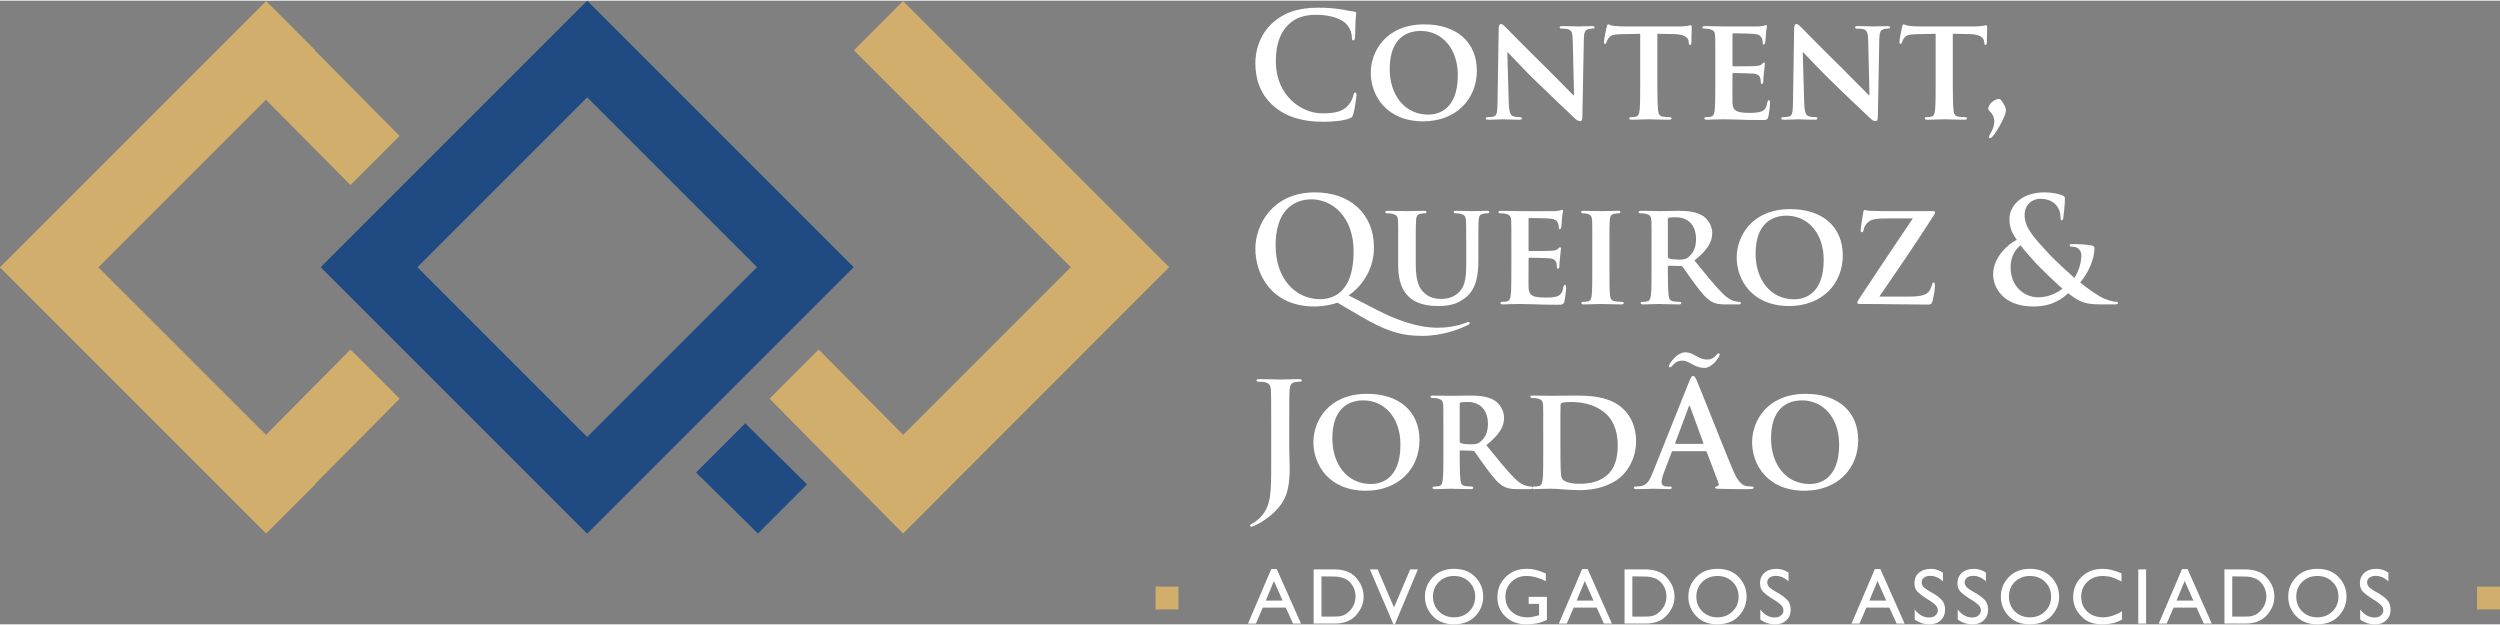
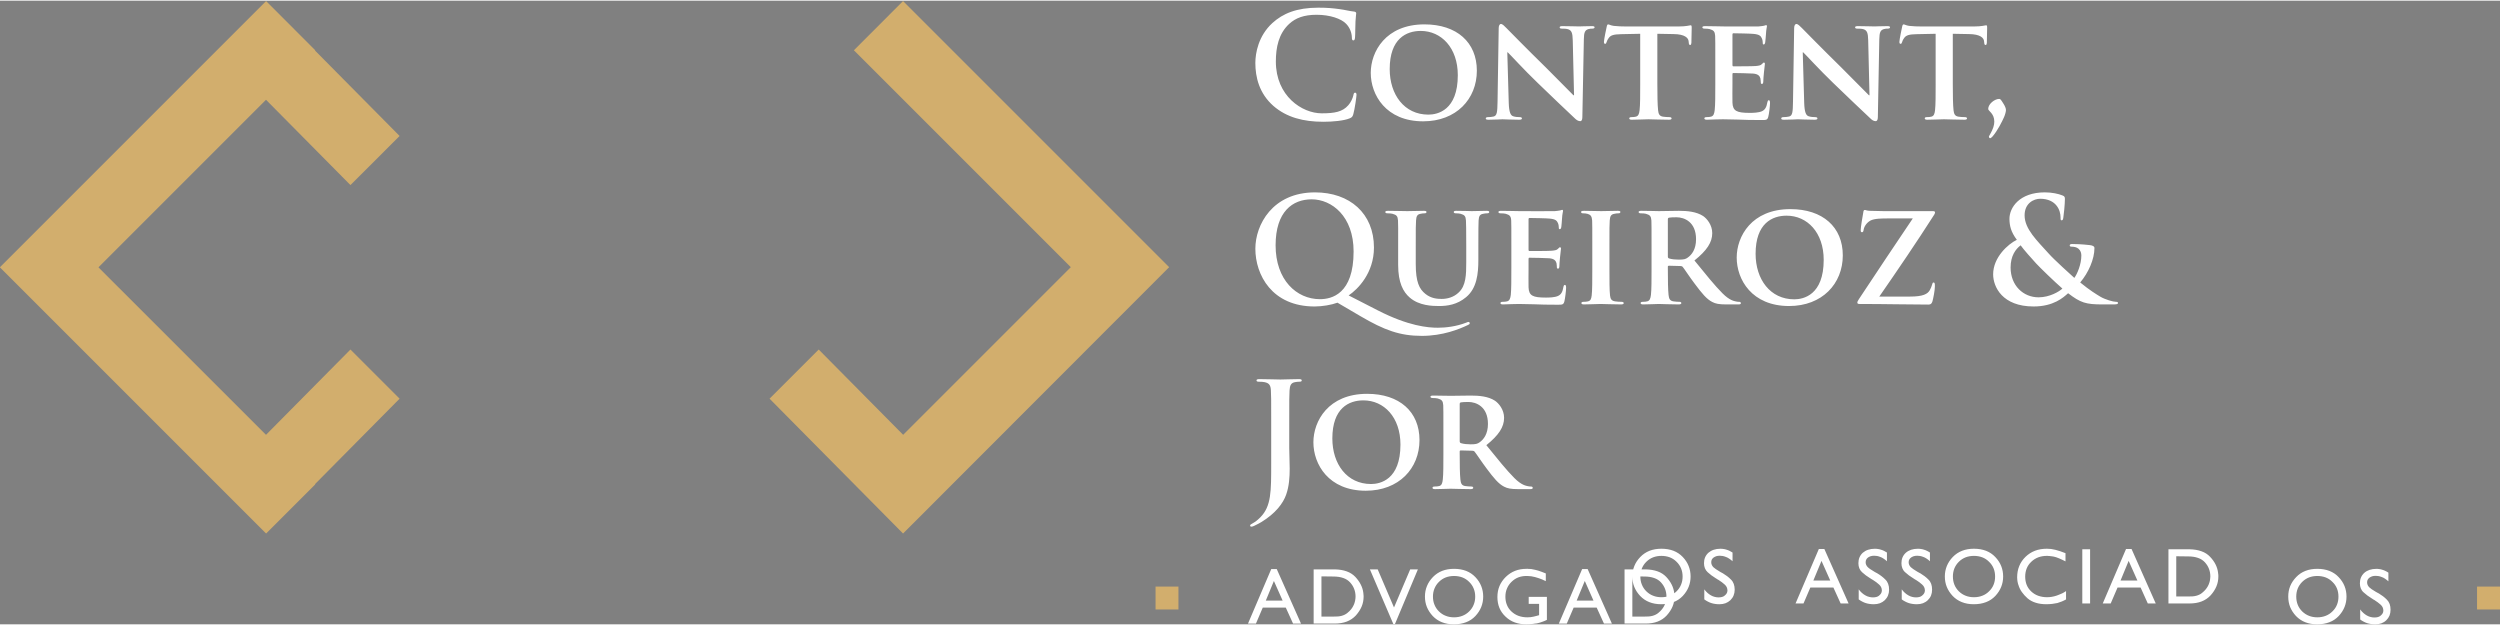
<svg xmlns="http://www.w3.org/2000/svg" xml:space="preserve" width="500px" height="125px" style="shape-rendering:geometricPrecision; text-rendering:geometricPrecision; image-rendering:optimizeQuality; fill-rule:evenodd; clip-rule:evenodd" viewBox="0 0 500 124.73">
  <rect x="0" y="0" width="500" height="124.73" fill="#808080" stroke="none" />
  <defs>
    <style type="text/css"> .fil1 {fill:#D2AE6D} .fil3 {fill:#D2AE6D} .fil2 {fill:#1F4A82} .fil0 {fill:white;fill-rule:nonzero} </style>
  </defs>
  <g id="Camada_x0020_1">
    <g id="_2493504138288">
      <g>
        <path class="fil0" d="M264.66 24.22c1.87,0 4.08,-0.2 5.24,-0.67 0.5,-0.2 0.61,-0.35 0.76,-0.84 0.29,-0.99 0.64,-3.53 0.64,-3.88 0,-0.23 -0.06,-0.43 -0.26,-0.43 -0.23,0 -0.29,0.11 -0.38,0.58 -0.12,0.52 -0.49,1.37 -0.99,1.92 -1.16,1.34 -2.74,1.63 -5.33,1.63 -3.9,0 -9.17,-3.43 -9.17,-10.36 0,-2.83 0.56,-5.59 2.68,-7.54 1.28,-1.17 2.94,-1.81 5.47,-1.81 2.68,0 4.95,0.79 5.91,1.81 0.73,0.75 1.11,1.77 1.14,2.68 0,0.4 0.06,0.64 0.29,0.64 0.26,0 0.32,-0.24 0.35,-0.67 0.06,-0.59 0.03,-2.19 0.09,-3.15 0.05,-1.02 0.14,-1.36 0.14,-1.6 0,-0.17 -0.11,-0.32 -0.43,-0.35 -0.88,-0.08 -1.81,-0.35 -2.92,-0.49 -1.33,-0.18 -2.41,-0.29 -4.22,-0.29 -4.33,0 -7.1,1.16 -9.2,3.08 -2.79,2.56 -3.4,6 -3.4,7.98 0,2.82 0.76,6.08 3.61,8.59 2.65,2.3 6,3.17 9.98,3.17zm19.97 -0.09c6.61,0 10.74,-4.45 10.74,-10.13 0,-5.67 -4.01,-9.26 -10.48,-9.26 -7.77,0 -10.74,5.48 -10.74,9.7 0,4.39 3.03,9.69 10.48,9.69zm1.05 -1.34c-4.83,0 -7.74,-4.01 -7.74,-9.11 0,-6.11 3.35,-7.63 6.2,-7.63 4.13,0 7.42,3.38 7.42,8.85 0,7.05 -4.07,7.89 -5.88,7.89zm15.78 -12.46l0.09 0c0.49,0.44 3.19,3.44 5.99,6.12 2.68,2.59 5.87,5.64 7.47,7.13 0.27,0.26 0.62,0.52 1.06,0.52 0.2,0 0.4,-0.23 0.4,-0.78l0.3 -15.61c0.02,-1.39 0.23,-1.83 0.93,-2.03 0.32,-0.09 0.52,-0.09 0.78,-0.09 0.29,0 0.44,-0.12 0.44,-0.26 0,-0.21 -0.23,-0.24 -0.58,-0.24 -1.25,0 -2.21,0.06 -2.51,0.06 -0.55,0 -1.92,-0.06 -3.26,-0.06 -0.38,0 -0.64,0.03 -0.64,0.24 0,0.14 0.09,0.26 0.41,0.26 0.35,0 0.96,0 1.33,0.14 0.62,0.24 0.85,0.67 0.88,2.19l0.26 11 -0.12 0c-0.37,-0.35 -3.78,-3.84 -5.52,-5.56 -3.73,-3.64 -7.57,-7.57 -7.89,-7.89 -0.43,-0.43 -0.78,-0.81 -1.1,-0.81 -0.26,0 -0.44,0.35 -0.44,0.84l-0.23 14.67c-0.03,2.16 -0.12,2.83 -0.79,3 -0.35,0.09 -0.81,0.12 -1.16,0.12 -0.24,0 -0.41,0.11 -0.41,0.26 0,0.23 0.23,0.26 0.58,0.26 1.31,0 2.53,-0.09 2.77,-0.09 0.46,0 1.66,0.09 3.31,0.09 0.35,0 0.58,-0.06 0.58,-0.26 0,-0.15 -0.14,-0.26 -0.43,-0.26 -0.41,0 -0.91,-0.03 -1.34,-0.18 -0.49,-0.17 -0.81,-0.75 -0.87,-2.68l-0.29 -10.1zm26.58 6.3c0,2.27 0,4.22 -0.12,5.27 -0.09,0.72 -0.23,1.18 -0.76,1.3 -0.2,0.06 -0.52,0.09 -0.9,0.09 -0.32,0 -0.41,0.14 -0.41,0.26 0,0.17 0.18,0.26 0.5,0.26 1.02,0 2.76,-0.09 3.35,-0.09 0.72,0 2.44,0.09 4.12,0.09 0.3,0 0.5,-0.09 0.5,-0.26 0,-0.12 -0.12,-0.26 -0.41,-0.26 -0.38,0 -0.96,-0.03 -1.31,-0.09 -0.75,-0.12 -0.9,-0.58 -0.98,-1.28 -0.12,-1.07 -0.15,-3.02 -0.15,-5.29l0 -10.01 3.23 0.06c2.29,0.02 2.96,0.78 3.02,1.42l0.03 0.26c0.03,0.38 0.09,0.5 0.3,0.5 0.14,0 0.2,-0.15 0.23,-0.41 0,-0.65 0.06,-2.48 0.06,-3.01 0,-0.38 -0.03,-0.52 -0.21,-0.52 -0.08,0 -0.29,0.06 -0.7,0.12 -0.38,0.06 -0.93,0.12 -1.75,0.12l-10.38 0c-0.84,0 -1.81,-0.03 -2.56,-0.12 -0.64,-0.09 -0.9,-0.3 -1.11,-0.3 -0.14,0 -0.23,0.15 -0.29,0.47 -0.06,0.21 -0.55,2.6 -0.55,3.01 0,0.26 0.06,0.41 0.23,0.41 0.18,0 0.23,-0.12 0.29,-0.32 0.06,-0.18 0.18,-0.5 0.44,-0.85 0.38,-0.55 0.99,-0.73 2.47,-0.76l3.82 -0.08 0 10.01zm15.02 -0.01c0,2.27 0,4.22 -0.12,5.27 -0.09,0.73 -0.23,1.19 -0.76,1.31 -0.23,0.06 -0.52,0.09 -0.9,0.09 -0.32,0 -0.41,0.14 -0.41,0.26 0,0.17 0.18,0.26 0.5,0.26 0.52,0 1.16,-0.03 1.77,-0.06 0.62,0 1.17,-0.03 1.46,-0.03 0.76,0 1.72,0.03 2.97,0.06 1.25,0.06 2.79,0.09 4.71,0.09 0.97,0 1.2,0 1.37,-0.64 0.15,-0.5 0.35,-2.18 0.35,-2.74 0,-0.26 -0.03,-0.58 -0.23,-0.58 -0.18,0 -0.23,0.12 -0.29,0.38 -0.18,1.02 -0.47,1.54 -1.11,1.83 -0.67,0.29 -1.74,0.32 -2.41,0.32 -2.62,0 -3.41,-0.37 -3.47,-2.06 -0.03,-0.73 0,-2.83 0,-3.67l0 -1.98c0,-0.15 0.03,-0.26 0.15,-0.26 0.64,0 3.55,0.06 4.01,0.11 0.97,0.09 1.29,0.47 1.43,0.96 0.06,0.32 0.06,0.64 0.09,0.91 0,0.11 0.06,0.2 0.23,0.2 0.23,0 0.26,-0.35 0.26,-0.55 0,-0.18 0.06,-1.17 0.12,-1.66 0.15,-1.25 0.2,-1.66 0.2,-1.81 0,-0.14 -0.08,-0.26 -0.2,-0.26 -0.12,0 -0.2,0.15 -0.41,0.32 -0.23,0.26 -0.61,0.32 -1.22,0.38 -0.58,0.06 -3.9,0.06 -4.48,0.06 -0.15,0 -0.18,-0.12 -0.18,-0.26l0 -6.12c0,-0.14 0.06,-0.23 0.18,-0.23 0.52,0 3.58,0.06 4.01,0.12 1.28,0.11 1.49,0.46 1.69,0.9 0.15,0.29 0.18,0.73 0.18,0.9 0,0.21 0.03,0.32 0.2,0.32 0.2,0 0.26,-0.29 0.29,-0.41 0.06,-0.29 0.12,-1.36 0.15,-1.63 0.06,-1.13 0.2,-1.42 0.2,-1.6 0,-0.11 -0.03,-0.23 -0.17,-0.23 -0.12,0 -0.27,0.09 -0.41,0.12 -0.2,0.03 -0.61,0.11 -1.08,0.14 -0.49,0.03 -6.17,0 -6.98,0 -0.73,0 -2.36,-0.06 -3.7,-0.06 -0.38,0 -0.58,0.06 -0.58,0.24 0,0.17 0.17,0.26 0.43,0.26 0.38,0 0.82,0.03 1.02,0.09 0.82,0.23 1.05,0.49 1.11,1.34 0.03,0.78 0.03,1.48 0.03,5.23l0 4.37zm17.49 -6.29l0.09 0c0.49,0.44 3.2,3.44 5.99,6.12 2.68,2.59 5.88,5.64 7.48,7.13 0.26,0.26 0.61,0.52 1.05,0.52 0.2,0 0.41,-0.23 0.41,-0.78l0.29 -15.61c0.03,-1.39 0.23,-1.83 0.93,-2.03 0.32,-0.09 0.52,-0.09 0.79,-0.09 0.29,0 0.43,-0.12 0.43,-0.26 0,-0.21 -0.23,-0.24 -0.58,-0.24 -1.25,0 -2.21,0.06 -2.5,0.06 -0.56,0 -1.93,-0.06 -3.27,-0.06 -0.38,0 -0.64,0.03 -0.64,0.24 0,0.14 0.09,0.26 0.41,0.26 0.35,0 0.96,0 1.34,0.14 0.61,0.24 0.84,0.67 0.87,2.19l0.26 11 -0.11 0c-0.38,-0.35 -3.79,-3.84 -5.53,-5.56 -3.72,-3.64 -7.56,-7.57 -7.88,-7.89 -0.44,-0.43 -0.79,-0.81 -1.11,-0.81 -0.26,0 -0.44,0.35 -0.44,0.84l-0.23 14.67c-0.03,2.16 -0.11,2.83 -0.78,3 -0.35,0.09 -0.82,0.12 -1.17,0.12 -0.23,0 -0.41,0.11 -0.41,0.26 0,0.23 0.24,0.26 0.59,0.26 1.31,0 2.53,-0.09 2.76,-0.09 0.47,0 1.66,0.09 3.32,0.09 0.34,0 0.58,-0.06 0.58,-0.26 0,-0.15 -0.15,-0.26 -0.44,-0.26 -0.41,0 -0.9,-0.03 -1.34,-0.18 -0.49,-0.17 -0.81,-0.75 -0.87,-2.68l-0.29 -10.1zm26.58 6.3c0,2.27 0,4.22 -0.12,5.27 -0.08,0.72 -0.23,1.18 -0.75,1.3 -0.21,0.06 -0.53,0.09 -0.91,0.09 -0.32,0 -0.4,0.14 -0.4,0.26 0,0.17 0.17,0.26 0.49,0.26 1.02,0 2.77,-0.09 3.35,-0.09 0.73,0 2.44,0.09 4.13,0.09 0.29,0 0.49,-0.09 0.49,-0.26 0,-0.12 -0.11,-0.26 -0.4,-0.26 -0.38,0 -0.97,-0.03 -1.31,-0.09 -0.76,-0.12 -0.9,-0.58 -0.99,-1.28 -0.12,-1.07 -0.15,-3.02 -0.15,-5.29l0 -10.01 3.23 0.06c2.3,0.02 2.97,0.78 3.02,1.42l0.03 0.26c0.03,0.38 0.09,0.5 0.3,0.5 0.14,0 0.2,-0.15 0.23,-0.41 0,-0.65 0.06,-2.48 0.06,-3.01 0,-0.38 -0.03,-0.52 -0.2,-0.52 -0.09,0 -0.3,0.06 -0.71,0.12 -0.38,0.06 -0.93,0.12 -1.74,0.12l-10.39 0c-0.84,0 -1.8,-0.03 -2.56,-0.12 -0.64,-0.09 -0.9,-0.3 -1.1,-0.3 -0.15,0 -0.24,0.15 -0.3,0.47 -0.05,0.21 -0.55,2.6 -0.55,3.01 0,0.26 0.06,0.41 0.23,0.41 0.18,0 0.24,-0.12 0.3,-0.32 0.05,-0.18 0.17,-0.5 0.43,-0.85 0.38,-0.55 0.99,-0.73 2.48,-0.76l3.81 -0.08 0 10.01zm10.51 5.03c0,0.41 1.22,0.87 1.22,2.53 0,0.67 -0.23,1.48 -0.84,2.53 -0.06,0.15 -0.24,0.35 -0.24,0.5 0,0.14 0.15,0.29 0.24,0.29 0.17,0 0.29,-0.18 0.49,-0.35 0.99,-1.14 1.92,-3 2.3,-3.87 0.21,-0.47 0.38,-1.11 0.38,-1.4 0,-0.32 -0.15,-0.79 -0.64,-1.51 -0.38,-0.59 -0.47,-0.73 -0.73,-0.73 -0.87,0 -2.18,0.99 -2.18,2.01zm-125.58 41.42c4.8,2.82 7.92,3.96 12.31,3.96 4.19,0 7.48,-1.34 9.23,-2.18 0.2,-0.09 0.35,-0.18 0.35,-0.35 0,-0.15 -0.12,-0.26 -0.26,-0.26 -0.12,0 -0.27,0.08 -0.44,0.14 -2.01,0.79 -4.16,1.02 -5.68,1.02 -1.98,0 -5.85,-0.32 -11.99,-3.46l-5.85 -3c1.83,-1.23 5.06,-4.46 5.06,-9.58 0,-6.81 -4.83,-11.03 -11.79,-11.03 -8.53,0 -11.93,6.52 -11.93,11.26 0,5.24 3.32,11.56 11.85,11.56 1.54,0 3.4,-0.32 4.57,-0.76l4.57 2.68zm-8.07 -3.38c-4.68,0 -8.87,-3.84 -8.87,-10.77 0,-6.75 3.4,-9.2 7.21,-9.2 4.02,0 8.39,3.38 8.39,10.43 0,8.53 -4.4,9.54 -6.73,9.54zm15.64 -6.87c0,3.58 1.01,5.42 2.32,6.55 1.87,1.63 4.52,1.69 5.86,1.69 1.65,0 3.61,-0.26 5.41,-1.77 2.15,-1.78 2.45,-4.69 2.45,-7.46l0 -2.64c0,-3.76 0.02,-4.46 0.05,-5.24 0.06,-0.88 0.24,-1.23 0.94,-1.34 0.32,-0.06 0.46,-0.09 0.75,-0.09 0.29,0 0.44,-0.09 0.44,-0.26 0,-0.18 -0.18,-0.24 -0.53,-0.24 -0.99,0 -2.7,0.06 -2.99,0.06 -0.03,0 -1.75,-0.06 -3.06,-0.06 -0.35,0 -0.52,0.06 -0.52,0.24 0,0.17 0.14,0.26 0.43,0.26 0.29,0 0.73,0.03 0.93,0.09 0.82,0.23 1.02,0.49 1.08,1.34 0.03,0.78 0.06,1.48 0.06,5.24l0 3.11c0,2.53 -0.06,4.69 -1.49,6.03 -1.01,0.99 -2.32,1.31 -3.43,1.31 -0.87,0 -2.1,-0.09 -3.23,-0.99 -1.25,-0.99 -1.95,-2.39 -1.95,-6l0 -3.46c0,-3.76 0,-4.46 0.06,-5.24 0.05,-0.88 0.26,-1.23 0.93,-1.34 0.32,-0.06 0.46,-0.09 0.75,-0.09 0.27,0 0.41,-0.09 0.41,-0.26 0,-0.18 -0.17,-0.24 -0.55,-0.24 -0.93,0 -2.65,0.06 -3.29,0.06 -0.76,0 -2.47,-0.06 -3.84,-0.06 -0.38,0 -0.56,0.06 -0.56,0.24 0,0.17 0.15,0.26 0.44,0.26 0.35,0 0.79,0.03 0.99,0.09 0.82,0.23 1.05,0.46 1.11,1.34 0.05,0.78 0.03,1.48 0.03,5.24l0 3.63zm22.64 0.73c0,2.27 0,4.22 -0.11,5.27 -0.09,0.73 -0.24,1.19 -0.76,1.31 -0.23,0.06 -0.52,0.09 -0.9,0.09 -0.32,0 -0.41,0.14 -0.41,0.26 0,0.17 0.17,0.26 0.49,0.26 0.53,0 1.17,-0.03 1.78,-0.06 0.61,0 1.17,-0.03 1.46,-0.03 0.75,0 1.71,0.03 2.97,0.06 1.25,0.06 2.79,0.09 4.71,0.09 0.96,0 1.19,0 1.37,-0.64 0.14,-0.49 0.35,-2.18 0.35,-2.74 0,-0.26 -0.03,-0.58 -0.23,-0.58 -0.18,0 -0.24,0.12 -0.3,0.38 -0.17,1.02 -0.46,1.54 -1.1,1.83 -0.67,0.3 -1.75,0.32 -2.42,0.32 -2.62,0 -3.4,-0.37 -3.46,-2.06 -0.03,-0.73 0,-2.83 0,-3.67l0 -1.98c0,-0.15 0.03,-0.26 0.14,-0.26 0.64,0 3.56,0.06 4.02,0.11 0.96,0.09 1.28,0.47 1.43,0.97 0.06,0.32 0.06,0.64 0.08,0.9 0,0.11 0.06,0.2 0.24,0.2 0.23,0 0.26,-0.35 0.26,-0.55 0,-0.18 0.06,-1.17 0.12,-1.66 0.14,-1.25 0.2,-1.66 0.2,-1.81 0,-0.14 -0.09,-0.26 -0.2,-0.26 -0.12,0 -0.21,0.15 -0.41,0.32 -0.23,0.26 -0.61,0.32 -1.22,0.38 -0.59,0.06 -3.9,0.06 -4.49,0.06 -0.14,0 -0.17,-0.12 -0.17,-0.26l0 -6.12c0,-0.14 0.06,-0.23 0.17,-0.23 0.53,0 3.58,0.06 4.02,0.12 1.28,0.11 1.48,0.46 1.69,0.9 0.14,0.29 0.17,0.73 0.17,0.9 0,0.21 0.03,0.32 0.21,0.32 0.2,0 0.26,-0.29 0.29,-0.41 0.06,-0.29 0.11,-1.36 0.14,-1.63 0.06,-1.13 0.21,-1.42 0.21,-1.6 0,-0.11 -0.03,-0.23 -0.18,-0.23 -0.11,0 -0.26,0.09 -0.4,0.12 -0.21,0.03 -0.62,0.11 -1.08,0.14 -0.5,0.03 -6.17,0 -6.99,0 -0.73,0 -2.36,-0.06 -3.7,-0.06 -0.37,0 -0.58,0.06 -0.58,0.24 0,0.17 0.18,0.26 0.44,0.26 0.38,0 0.81,0.03 1.02,0.09 0.81,0.23 1.05,0.49 1.1,1.34 0.03,0.78 0.03,1.48 0.03,5.24l0 4.36zm16.19 0c0,2.39 0,4.37 -0.12,5.39 -0.09,0.73 -0.23,1.07 -0.75,1.19 -0.24,0.06 -0.53,0.09 -0.91,0.09 -0.32,0 -0.4,0.14 -0.4,0.26 0,0.17 0.17,0.26 0.49,0.26 1.02,0 2.77,-0.09 3.35,-0.09 0.7,0 2.44,0.09 4.13,0.09 0.29,0 0.5,-0.09 0.5,-0.26 0,-0.12 -0.12,-0.26 -0.41,-0.26 -0.38,0 -0.96,-0.03 -1.31,-0.09 -0.76,-0.12 -0.93,-0.49 -1.02,-1.16 -0.12,-1.05 -0.12,-3.03 -0.12,-5.42l0 -4.36c0,-3.76 0,-4.46 0.06,-5.24 0.06,-0.88 0.26,-1.23 0.96,-1.34 0.29,-0.06 0.5,-0.09 0.76,-0.09 0.26,0 0.41,-0.06 0.41,-0.29 0,-0.15 -0.21,-0.21 -0.53,-0.21 -0.99,0 -2.65,0.06 -3.29,0.06 -0.72,0 -2.47,-0.06 -3.43,-0.06 -0.41,0 -0.61,0.06 -0.61,0.21 0,0.23 0.14,0.29 0.4,0.29 0.32,0 0.64,0.03 0.94,0.12 0.55,0.17 0.81,0.46 0.87,1.31 0.03,0.78 0.03,1.48 0.03,5.24l0 4.36zm11.85 0c0,2.27 0,4.22 -0.12,5.27 -0.09,0.73 -0.23,1.19 -0.76,1.31 -0.23,0.06 -0.52,0.09 -0.9,0.09 -0.32,0 -0.41,0.14 -0.41,0.26 0,0.17 0.18,0.26 0.5,0.26 1.02,0 2.65,-0.09 3.14,-0.09 0.38,0 2.51,0.09 3.99,0.09 0.32,0 0.52,-0.09 0.52,-0.26 0,-0.12 -0.11,-0.26 -0.32,-0.26 -0.32,0 -0.87,-0.03 -1.25,-0.09 -0.78,-0.12 -0.9,-0.58 -0.99,-1.31 -0.11,-1.05 -0.14,-2.97 -0.14,-5.27l0 -0.35c0,-0.14 0.08,-0.2 0.2,-0.2l2.3 0.06c0.17,0 0.32,0.03 0.47,0.17 0.32,0.38 1.39,2.04 2.41,3.38 1.43,1.92 2.39,3.08 3.5,3.64 0.66,0.35 1.36,0.49 2.79,0.49l2.45 0c0.32,0 0.49,-0.06 0.49,-0.26 0,-0.12 -0.12,-0.26 -0.32,-0.26 -0.2,0 -0.35,0 -0.61,-0.06 -0.41,-0.09 -1.31,-0.2 -2.74,-1.63 -1.54,-1.54 -3.35,-3.78 -5.62,-6.58 2.51,-2.01 3.56,-3.64 3.56,-5.47 0,-1.66 -1.08,-2.91 -1.81,-3.41 -1.37,-0.9 -3.23,-1.05 -4.86,-1.05 -0.79,0 -3.12,0.06 -3.99,0.06 -0.52,0 -2.15,-0.06 -3.49,-0.06 -0.38,0 -0.58,0.06 -0.58,0.24 0,0.17 0.17,0.26 0.43,0.26 0.38,0 0.82,0.03 1.02,0.09 0.82,0.23 1.05,0.49 1.11,1.34 0.03,0.78 0.03,1.48 0.03,5.24l0 4.36zm3.26 -9.81c0,-0.2 0.05,-0.29 0.23,-0.35 0.26,-0.06 0.87,-0.08 1.51,-0.08 1.52,0 3.9,0.9 3.9,4.39 0,2.04 -0.87,3.12 -1.66,3.67 -0.43,0.32 -0.78,0.41 -1.8,0.41 -0.64,0 -1.4,-0.06 -1.95,-0.24 -0.18,-0.08 -0.23,-0.17 -0.23,-0.43l0 -7.37zm24.25 17.32c6.6,0 10.74,-4.45 10.74,-10.13 0,-5.67 -4.02,-9.25 -10.48,-9.25 -7.78,0 -10.74,5.47 -10.74,9.69 0,4.39 3.02,9.69 10.48,9.69zm1.04 -1.34c-4.83,0 -7.74,-4.01 -7.74,-9.11 0,-6.11 3.35,-7.62 6.2,-7.62 4.13,0 7.42,3.37 7.42,8.84 0,7.05 -4.07,7.89 -5.88,7.89zm17 -0.55c3.61,-5.21 7.46,-10.86 11.01,-16.42 0.08,-0.17 0.14,-0.26 0.14,-0.46 0,-0.12 -0.17,-0.21 -0.43,-0.21l-7.89 0c-1.05,0 -2.27,0.03 -4.72,-0.06 -0.64,-0.02 -0.78,-0.17 -1.02,-0.17 -0.14,0 -0.26,0.12 -0.29,0.47 -0.14,0.75 -0.52,2.99 -0.52,3.58 0,0.29 0.08,0.4 0.26,0.4 0.15,0 0.26,-0.08 0.32,-0.43 0.06,-0.59 0.52,-1.43 1.37,-1.9 0.81,-0.43 2.33,-0.43 3.64,-0.43l4.83 0c-3.44,5.09 -7.16,10.68 -10.77,16.13 -0.29,0.43 -0.32,0.58 -0.32,0.72 0,0.18 0.14,0.26 0.43,0.26 5.19,0 9.52,0.12 13.8,0.12 0.47,0 0.64,-0.2 0.79,-0.64 0.17,-0.61 0.49,-2.21 0.49,-3.03 0,-0.58 -0.05,-0.75 -0.26,-0.75 -0.17,0 -0.23,0.14 -0.29,0.4 -0.09,0.35 -0.26,0.76 -0.47,1.14 -0.43,0.76 -1.33,1.28 -3.95,1.28l-6.15 0zm22.77 -4.45c0,2.53 1.86,6.43 8.09,6.43 3.99,0 5.94,-1.78 6.9,-2.65 2.5,1.92 3.55,2.24 6.87,2.24l2.24 0c0.64,0 0.87,-0.09 0.87,-0.26 0,-0.23 -0.14,-0.26 -0.4,-0.26 -0.59,0 -2.19,-0.47 -3.12,-1.02 -0.78,-0.47 -2.09,-1.25 -4.04,-2.85 1.65,-1.95 2.85,-4.66 2.85,-6.9 0,-0.35 -0.44,-0.53 -0.99,-0.58 -1.63,-0.18 -2.8,-0.21 -3.49,-0.21 -0.24,0 -0.47,0.06 -0.47,0.29 0,0.18 0.17,0.24 0.35,0.24 0.44,0 1.05,0.08 1.43,0.43 0.43,0.38 0.55,0.9 0.55,1.34 0,1.78 -0.82,3.67 -1.4,4.48 -0.55,-0.49 -4.13,-3.72 -5.12,-4.86 -2.33,-2.59 -4.83,-4.92 -4.83,-7.65 0,-2.48 1.89,-3.32 3.11,-3.32 1.63,0 2.65,0.61 3.23,1.31 0.64,0.76 0.85,1.69 0.85,2.44 0,0.44 0.02,0.56 0.2,0.56 0.17,0 0.29,-0.06 0.35,-0.5 0.09,-0.43 0.32,-2.76 0.32,-3.72 0,-0.35 0,-0.59 -0.5,-0.76 -0.78,-0.32 -2.09,-0.61 -3.52,-0.61 -5.06,0 -7.1,3.05 -7.07,5.35 0.03,1.31 0.26,2.51 1.48,4.14 -1.74,0.84 -4.74,3.49 -4.74,6.9zm9.08 4.6c-3.03,0 -5.59,-2.33 -5.59,-5.97 0,-2.33 1.02,-3.7 2.01,-4.43 0.49,0.73 2.36,2.83 3.11,3.64 0.76,0.82 3.56,3.55 5.24,5.01 -0.61,0.58 -2.53,1.75 -4.77,1.75zm-153.47 33.15c0,5.71 0.03,8.62 -2.18,10.86 -0.58,0.58 -1.02,0.9 -1.4,1.11 -0.49,0.26 -0.64,0.37 -0.64,0.52 0,0.15 0.12,0.23 0.23,0.23 0.15,0 0.38,-0.05 0.59,-0.17 0.61,-0.29 1.07,-0.53 1.45,-0.76 2.8,-1.72 4.34,-3.72 4.95,-5.5 0.58,-1.63 0.7,-3.49 0.7,-5.15 0,-1.46 -0.09,-2.86 -0.09,-4.11l0 -5.38c0,-4.43 0,-5.24 0.06,-6.17 0.06,-1.02 0.29,-1.52 1.08,-1.66 0.35,-0.06 0.52,-0.09 0.84,-0.09 0.35,0 0.52,-0.06 0.52,-0.26 0,-0.21 -0.2,-0.26 -0.61,-0.26 -1.13,0 -2.97,0.08 -3.66,0.08 -0.76,0 -2.59,-0.08 -4.14,-0.08 -0.43,0 -0.64,0.05 -0.64,0.26 0,0.2 0.18,0.26 0.5,0.26 0.4,0 0.9,0.03 1.13,0.09 0.96,0.2 1.2,0.67 1.25,1.66 0.06,0.93 0.06,1.74 0.06,6.17l0 8.35zm18.92 5.53c6.61,0 10.74,-4.45 10.74,-10.13 0,-5.67 -4.01,-9.25 -10.47,-9.25 -7.78,0 -10.75,5.47 -10.75,9.69 0,4.4 3.03,9.69 10.48,9.69zm1.05 -1.34c-4.83,0 -7.74,-4.01 -7.74,-9.11 0,-6.11 3.35,-7.62 6.2,-7.62 4.13,0 7.42,3.37 7.42,8.85 0,7.04 -4.07,7.88 -5.88,7.88zm14.47 -6.17c0,2.27 0,4.22 -0.12,5.27 -0.08,0.73 -0.23,1.2 -0.75,1.31 -0.24,0.06 -0.53,0.09 -0.91,0.09 -0.32,0 -0.4,0.14 -0.4,0.26 0,0.18 0.17,0.26 0.49,0.26 1.02,0 2.65,-0.08 3.14,-0.08 0.38,0 2.51,0.08 3.99,0.08 0.32,0 0.53,-0.08 0.53,-0.26 0,-0.12 -0.12,-0.26 -0.32,-0.26 -0.32,0 -0.88,-0.03 -1.26,-0.09 -0.78,-0.11 -0.9,-0.58 -0.99,-1.31 -0.11,-1.05 -0.14,-2.97 -0.14,-5.27l0 -0.35c0,-0.14 0.09,-0.2 0.2,-0.2l2.3 0.06c0.18,0 0.32,0.03 0.47,0.17 0.32,0.38 1.4,2.04 2.41,3.38 1.43,1.92 2.39,3.08 3.5,3.64 0.67,0.35 1.37,0.49 2.79,0.49l2.45 0c0.32,0 0.49,-0.06 0.49,-0.26 0,-0.12 -0.11,-0.26 -0.32,-0.26 -0.2,0 -0.35,0 -0.61,-0.06 -0.41,-0.09 -1.31,-0.2 -2.74,-1.63 -1.54,-1.54 -3.34,-3.78 -5.61,-6.58 2.5,-2.01 3.55,-3.64 3.55,-5.47 0,-1.66 -1.08,-2.91 -1.81,-3.41 -1.37,-0.9 -3.23,-1.04 -4.86,-1.04 -0.78,0 -3.11,0.05 -3.99,0.05 -0.52,0 -2.15,-0.05 -3.49,-0.05 -0.38,0 -0.58,0.05 -0.58,0.23 0,0.17 0.17,0.26 0.43,0.26 0.38,0 0.82,0.03 1.02,0.09 0.82,0.23 1.05,0.49 1.11,1.34 0.03,0.78 0.03,1.48 0.03,5.24l0 4.36zm3.26 -9.81c0,-0.2 0.06,-0.29 0.23,-0.35 0.26,-0.05 0.88,-0.08 1.52,-0.08 1.51,0 3.9,0.9 3.9,4.39 0,2.04 -0.88,3.12 -1.66,3.67 -0.44,0.32 -0.79,0.41 -1.81,0.41 -0.64,0 -1.39,-0.06 -1.95,-0.24 -0.17,-0.08 -0.23,-0.17 -0.23,-0.43l0 -7.37z" />
-         <path class="fil0" d="M308.65 90.5c0,2.27 0,4.22 -0.12,5.27 -0.09,0.73 -0.23,1.2 -0.75,1.31 -0.24,0.06 -0.53,0.09 -0.91,0.09 -0.32,0 -0.4,0.14 -0.4,0.26 0,0.18 0.17,0.26 0.49,0.26 0.52,0 1.16,-0.03 1.78,-0.06 0.61,0 1.16,-0.02 1.45,-0.02 0.64,0 1.57,0.05 2.59,0.14 1.02,0.06 2.13,0.15 3.06,0.15 4.71,0 7.42,-1.75 8.59,-2.91 1.45,-1.43 2.79,-3.79 2.79,-6.9 0,-2.94 -1.13,-5.01 -2.42,-6.29 -2.79,-2.82 -7.1,-2.82 -10.3,-2.82 -1.54,0 -3.38,0.05 -4.16,0.05 -0.73,0 -2.36,-0.05 -3.7,-0.05 -0.38,0 -0.58,0.05 -0.58,0.23 0,0.17 0.17,0.26 0.43,0.26 0.38,0 0.82,0.03 1.02,0.09 0.82,0.23 1.05,0.49 1.11,1.34 0.03,0.78 0.03,1.48 0.03,5.24l0 4.36zm3.43 -4.74c0,-1.95 0,-3.99 0.03,-4.83 0,-0.3 0.09,-0.41 0.32,-0.5 0.21,-0.12 1.05,-0.17 1.57,-0.17 2.01,0 4.81,0.26 7.17,2.35 1.13,0.99 2.38,3.03 2.38,6.18 0,2.56 -0.52,4.77 -2.18,6.14 -1.54,1.28 -3.26,1.69 -5.59,1.69 -2.01,0 -3.03,-0.53 -3.35,-0.99 -0.2,-0.27 -0.26,-1.14 -0.29,-1.75 -0.03,-0.5 -0.06,-2.39 -0.06,-5.01l0 -3.11zm29 4.34c0.14,0 0.23,0.05 0.29,0.2l2.33 6.17c0.14,0.35 -0.06,0.61 -0.26,0.67 -0.3,0.03 -0.41,0.09 -0.41,0.26 0,0.21 0.35,0.21 0.87,0.23 2.33,0.06 4.45,0.06 5.5,0.06 1.08,0 1.34,-0.06 1.34,-0.29 0,-0.2 -0.14,-0.23 -0.38,-0.23 -0.35,0 -0.78,-0.03 -1.22,-0.12 -0.61,-0.17 -1.45,-0.57 -2.56,-3.19 -1.86,-4.41 -6.52,-16.28 -7.22,-17.88 -0.29,-0.67 -0.47,-0.93 -0.73,-0.93 -0.29,0 -0.46,0.32 -0.81,1.16l-7.31 18.28c-0.58,1.46 -1.14,2.45 -2.47,2.62 -0.24,0.03 -0.64,0.06 -0.91,0.06 -0.23,0 -0.35,0.06 -0.35,0.23 0,0.23 0.18,0.29 0.56,0.29 1.51,0 3.11,-0.08 3.43,-0.08 0.9,0 2.16,0.08 3.09,0.08 0.32,0 0.49,-0.06 0.49,-0.29 0,-0.17 -0.08,-0.23 -0.43,-0.23l-0.44 0c-0.9,0 -1.16,-0.38 -1.16,-0.9 0,-0.35 0.14,-1.05 0.43,-1.78l1.57 -4.16c0.06,-0.18 0.12,-0.23 0.27,-0.23l6.49 0zm-5.91 -1.46c-0.12,0 -0.15,-0.09 -0.12,-0.2l2.68 -7.17c0.03,-0.11 0.09,-0.26 0.17,-0.26 0.09,0 0.12,0.15 0.15,0.26l2.62 7.19c0.03,0.09 0,0.18 -0.15,0.18l-5.35 0zm5.73 -15.2c1.37,0 2.59,-1.68 2.86,-2.18 0.08,-0.17 0.17,-0.35 0.17,-0.49 0,-0.15 -0.12,-0.24 -0.23,-0.24 -0.15,0 -0.29,0.15 -0.47,0.38 -0.12,0.15 -0.73,0.87 -1.77,0.87 -0.7,0 -1.37,-0.23 -2.1,-0.64 -0.67,-0.37 -1.31,-0.81 -2.33,-0.81 -1.4,0 -2.59,1.54 -3.03,2.24 -0.08,0.12 -0.23,0.41 -0.23,0.55 0,0.12 0.09,0.21 0.2,0.21 0.12,0 0.21,-0.03 0.47,-0.29 0.23,-0.27 0.84,-1.05 1.98,-1.05 0.79,0 1.34,0.35 1.86,0.64 0.61,0.32 1.4,0.81 2.62,0.81zm20 24.57c6.61,0 10.74,-4.45 10.74,-10.13 0,-5.67 -4.01,-9.25 -10.48,-9.25 -7.77,0 -10.74,5.47 -10.74,9.69 0,4.4 3.03,9.69 10.48,9.69zm1.05 -1.34c-4.83,0 -7.74,-4.01 -7.74,-9.11 0,-6.11 3.34,-7.62 6.2,-7.62 4.13,0 7.42,3.37 7.42,8.85 0,7.04 -4.08,7.88 -5.88,7.88z" />
      </g>
      <g>
-         <path class="fil0" d="M255.35 113.68l4.85 10.9 -1.59 0 -1.45 -3.19 -4.61 0 -1.36 3.19 -1.59 0 4.65 -10.9 1.1 0 0 0zm-0.57 2.38l-1.62 3.93 3.37 0 -1.75 -3.93 0 0zm7.95 8.52l0 -10.84 4.22 0c0.91,0.02 1.71,0.15 2.39,0.4 0.68,0.24 1.25,0.61 1.71,1.09 0.46,0.49 0.83,1 1.1,1.54 0.27,0.53 0.45,1.1 0.52,1.69 0,0.03 0,0.07 0,0.1 0,0.03 0.01,0.06 0.02,0.08 0,0.03 0,0.06 0,0.09 0.01,0.03 0.01,0.07 0.01,0.1 0,0.03 0,0.06 0,0.09 0,0.04 0.01,0.06 0.02,0.08 0,0.03 0,0.07 0,0.1 0,0.03 0,0.06 0,0.09 0,0.7 -0.13,1.36 -0.39,1.98 -0.26,0.62 -0.65,1.21 -1.15,1.78 -0.51,0.55 -1.12,0.96 -1.82,1.23 -0.71,0.27 -1.51,0.4 -2.4,0.4l-4.23 0 0 0zm1.56 -9.44l0 8.04 2.48 0c0.6,0.02 1.11,-0.03 1.56,-0.15 0.44,-0.12 0.82,-0.31 1.13,-0.56 0.31,-0.25 0.57,-0.5 0.79,-0.78 0.21,-0.28 0.39,-0.56 0.51,-0.86 0.03,-0.07 0.06,-0.15 0.09,-0.22 0.03,-0.08 0.05,-0.15 0.07,-0.22 0.02,-0.07 0.04,-0.14 0.06,-0.21 0.03,-0.08 0.04,-0.15 0.05,-0.22 0.02,-0.15 0.04,-0.29 0.06,-0.42 0.01,-0.12 0.02,-0.24 0.02,-0.35 0,-0.54 -0.09,-1.05 -0.27,-1.52 -0.18,-0.48 -0.45,-0.91 -0.81,-1.31 -0.36,-0.4 -0.82,-0.7 -1.37,-0.89 -0.56,-0.2 -1.22,-0.3 -1.97,-0.3l-2.4 -0.03 0 0zm19.29 -1.4l-4.59 10.94 -0.32 0 -4.69 -10.94 1.56 0 3.26 7.62 3.24 -7.62 1.54 0 0 0zm1.41 5.42c0,-0.74 0.13,-1.43 0.4,-2.08 0.26,-0.65 0.66,-1.25 1.19,-1.8 0.53,-0.55 1.15,-0.96 1.85,-1.24 0.7,-0.27 1.5,-0.41 2.38,-0.41 0.89,0 1.69,0.14 2.41,0.41 0.71,0.28 1.33,0.69 1.85,1.24 0.53,0.55 0.92,1.16 1.18,1.81 0.26,0.65 0.39,1.35 0.39,2.1 0,0.73 -0.13,1.42 -0.39,2.07 -0.26,0.65 -0.65,1.25 -1.17,1.81 -0.52,0.55 -1.14,0.97 -1.86,1.24 -0.72,0.28 -1.53,0.42 -2.44,0.42 -0.9,0 -1.69,-0.14 -2.39,-0.42 -0.7,-0.27 -1.31,-0.69 -1.84,-1.24 -0.52,-0.56 -0.91,-1.16 -1.17,-1.8 -0.26,-0.64 -0.39,-1.33 -0.39,-2.08l0 -0.03zm1.6 0c0,0.62 0.1,1.17 0.31,1.66 0.2,0.5 0.49,0.94 0.89,1.33 0.4,0.39 0.85,0.69 1.36,0.88 0.5,0.2 1.05,0.3 1.66,0.3 0.6,0 1.16,-0.1 1.67,-0.3 0.5,-0.19 0.96,-0.49 1.35,-0.88 0.4,-0.39 0.7,-0.83 0.9,-1.33 0.21,-0.49 0.31,-1.03 0.31,-1.63 0,-0.59 -0.1,-1.13 -0.31,-1.63 -0.2,-0.49 -0.5,-0.93 -0.9,-1.32 -0.39,-0.4 -0.85,-0.69 -1.35,-0.89 -0.51,-0.19 -1.07,-0.29 -1.67,-0.29 -0.61,0 -1.16,0.1 -1.66,0.29 -0.51,0.2 -0.96,0.49 -1.36,0.89 -0.4,0.39 -0.69,0.83 -0.89,1.32 -0.21,0.5 -0.31,1.04 -0.31,1.63l0 -0.03zm22.79 0.08l0 4.6c-0.17,0.08 -0.33,0.15 -0.48,0.22 -0.16,0.06 -0.31,0.12 -0.46,0.17 -0.14,0.06 -0.29,0.11 -0.44,0.15 -0.15,0.05 -0.3,0.09 -0.45,0.12 -0.09,0.02 -0.19,0.04 -0.28,0.06 -0.1,0.01 -0.19,0.02 -0.27,0.02 -0.1,0.02 -0.19,0.04 -0.29,0.05 -0.09,0.01 -0.19,0.02 -0.28,0.03 -0.2,0.02 -0.39,0.04 -0.58,0.05 -0.19,0.01 -0.39,0.02 -0.6,0.02 -0.84,0 -1.6,-0.13 -2.29,-0.38 -0.69,-0.25 -1.3,-0.63 -1.84,-1.15 -0.56,-0.52 -0.97,-1.11 -1.24,-1.76 -0.27,-0.66 -0.4,-1.39 -0.4,-2.18 0,-0.8 0.14,-1.53 0.42,-2.2 0.28,-0.66 0.7,-1.27 1.25,-1.81 0.56,-0.54 1.18,-0.95 1.87,-1.22 0.69,-0.27 1.45,-0.4 2.28,-0.4 0.05,0 0.1,0 0.15,0 0.05,0 0.1,0 0.15,0 0.04,0.01 0.09,0.02 0.14,0.02 0.05,0 0.1,0 0.14,0 0.06,0 0.11,0 0.15,0 0.04,0.01 0.09,0.02 0.14,0.03 0.04,0 0.09,0 0.14,0 0.04,0.01 0.09,0.02 0.13,0.03 0.19,0.03 0.39,0.07 0.6,0.12 0.2,0.05 0.41,0.1 0.61,0.16 0.21,0.07 0.44,0.15 0.69,0.24 0.25,0.1 0.52,0.2 0.82,0.32l0 1.54c-0.12,-0.05 -0.24,-0.11 -0.36,-0.16 -0.12,-0.06 -0.24,-0.12 -0.36,-0.17 -0.12,-0.05 -0.25,-0.1 -0.37,-0.14 -0.12,-0.05 -0.24,-0.09 -0.36,-0.13 -0.24,-0.09 -0.48,-0.16 -0.73,-0.22 -0.24,-0.05 -0.49,-0.1 -0.73,-0.15 -0.08,-0.01 -0.17,-0.01 -0.25,-0.02 -0.09,-0.01 -0.17,-0.01 -0.26,-0.02 -0.04,0 -0.08,0 -0.12,0 -0.03,0 -0.07,-0.01 -0.12,-0.02 -0.04,0 -0.08,0 -0.12,0 -0.03,0 -0.07,0 -0.12,0 -0.58,0 -1.12,0.1 -1.62,0.29 -0.5,0.2 -0.95,0.5 -1.35,0.9 -0.4,0.39 -0.7,0.84 -0.9,1.33 -0.21,0.49 -0.31,1.04 -0.31,1.63 0,0.6 0.1,1.15 0.31,1.65 0.2,0.5 0.5,0.94 0.92,1.32 0.41,0.38 0.88,0.67 1.4,0.86 0.53,0.19 1.11,0.29 1.76,0.29 0.21,0 0.42,-0.01 0.62,-0.03 0.2,-0.03 0.4,-0.06 0.59,-0.1 0.19,-0.04 0.38,-0.09 0.57,-0.14 0.19,-0.04 0.38,-0.1 0.57,-0.16l0 -2.26 -2.08 0 0 -1.4 3.64 0 0 0zm8.15 -5.56l4.85 10.9 -1.59 0 -1.45 -3.19 -4.61 0 -1.37 3.19 -1.59 0 4.66 -10.9 1.1 0 0 0zm-0.57 2.38l-1.63 3.93 3.37 0 -1.74 -3.93 0 0zm7.95 8.52l0 -10.84 4.21 0c0.92,0.02 1.71,0.15 2.4,0.4 0.68,0.24 1.25,0.61 1.71,1.09 0.46,0.49 0.83,1 1.1,1.54 0.27,0.53 0.44,1.1 0.52,1.69 0,0.03 0,0.07 0,0.1 0,0.03 0,0.06 0.01,0.08 0,0.03 0.01,0.06 0.01,0.09 0.01,0.03 0.01,0.07 0.01,0.1 0,0.03 0,0.06 0,0.09 0,0.04 0,0.06 0.02,0.08 0,0.03 0,0.07 0,0.1 0,0.03 0,0.06 0,0.09 0,0.7 -0.13,1.36 -0.39,1.98 -0.26,0.62 -0.65,1.21 -1.16,1.78 -0.51,0.55 -1.11,0.96 -1.82,1.23 -0.7,0.27 -1.5,0.4 -2.39,0.4l-4.23 0 0 0zm1.56 -9.44l0 8.04 2.48 0c0.59,0.02 1.11,-0.03 1.56,-0.15 0.44,-0.12 0.82,-0.31 1.13,-0.56 0.3,-0.25 0.57,-0.5 0.78,-0.78 0.22,-0.28 0.39,-0.56 0.52,-0.86 0.03,-0.07 0.06,-0.15 0.09,-0.22 0.02,-0.08 0.05,-0.15 0.07,-0.22 0.02,-0.07 0.04,-0.14 0.06,-0.21 0.02,-0.08 0.04,-0.15 0.05,-0.22 0.02,-0.15 0.04,-0.29 0.06,-0.42 0.01,-0.12 0.02,-0.24 0.02,-0.35 0,-0.54 -0.09,-1.05 -0.27,-1.52 -0.18,-0.48 -0.45,-0.91 -0.81,-1.31 -0.36,-0.4 -0.82,-0.7 -1.38,-0.89 -0.55,-0.2 -1.21,-0.3 -1.96,-0.3l-2.4 -0.03 0 0zm11.2 4.02c0,-0.74 0.13,-1.43 0.4,-2.08 0.26,-0.65 0.66,-1.25 1.19,-1.8 0.53,-0.55 1.15,-0.96 1.85,-1.24 0.7,-0.27 1.5,-0.41 2.38,-0.41 0.89,0 1.69,0.14 2.41,0.41 0.71,0.28 1.33,0.69 1.85,1.24 0.53,0.55 0.92,1.16 1.18,1.81 0.26,0.65 0.39,1.35 0.39,2.1 0,0.73 -0.13,1.42 -0.39,2.07 -0.26,0.65 -0.65,1.25 -1.17,1.81 -0.52,0.55 -1.14,0.97 -1.86,1.24 -0.72,0.28 -1.53,0.42 -2.44,0.42 -0.9,0 -1.69,-0.14 -2.39,-0.42 -0.7,-0.27 -1.31,-0.69 -1.84,-1.24 -0.52,-0.56 -0.91,-1.16 -1.17,-1.8 -0.26,-0.64 -0.39,-1.33 -0.39,-2.08l0 -0.03zm1.6 0c0,0.62 0.1,1.17 0.31,1.66 0.2,0.5 0.49,0.94 0.89,1.33 0.4,0.39 0.85,0.69 1.36,0.88 0.5,0.2 1.05,0.3 1.66,0.3 0.6,0 1.16,-0.1 1.67,-0.3 0.5,-0.19 0.96,-0.49 1.35,-0.88 0.4,-0.39 0.7,-0.83 0.9,-1.33 0.21,-0.49 0.31,-1.03 0.31,-1.63 0,-0.59 -0.1,-1.13 -0.31,-1.63 -0.2,-0.49 -0.5,-0.93 -0.9,-1.32 -0.39,-0.4 -0.85,-0.69 -1.35,-0.89 -0.51,-0.19 -1.07,-0.29 -1.67,-0.29 -0.61,0 -1.16,0.1 -1.66,0.29 -0.51,0.2 -0.96,0.49 -1.36,0.89 -0.4,0.39 -0.69,0.83 -0.89,1.32 -0.21,0.5 -0.31,1.04 -0.31,1.63l0 -0.03zm18.44 -4.8l0 1.77c-0.24,-0.21 -0.46,-0.38 -0.69,-0.53 -0.22,-0.15 -0.44,-0.26 -0.65,-0.33 -0.22,-0.09 -0.43,-0.15 -0.64,-0.19 -0.2,-0.03 -0.39,-0.05 -0.57,-0.05 -0.25,0 -0.48,0.03 -0.69,0.09 -0.21,0.07 -0.39,0.16 -0.55,0.27 -0.16,0.12 -0.28,0.26 -0.36,0.41 -0.07,0.15 -0.11,0.33 -0.11,0.52 0,0.2 0.03,0.38 0.11,0.54 0.07,0.17 0.18,0.32 0.31,0.46 0.15,0.14 0.32,0.27 0.5,0.39 0.18,0.13 0.37,0.25 0.59,0.37 0.06,0.04 0.12,0.08 0.19,0.12 0.06,0.04 0.13,0.08 0.2,0.12 0.08,0.04 0.15,0.08 0.23,0.12 0.07,0.04 0.14,0.08 0.22,0.12 0.28,0.17 0.56,0.36 0.83,0.56 0.27,0.21 0.53,0.43 0.77,0.68 0.25,0.24 0.43,0.53 0.55,0.86 0.12,0.34 0.19,0.72 0.19,1.16 0,0.42 -0.08,0.81 -0.22,1.16 -0.14,0.35 -0.36,0.66 -0.64,0.94 -0.29,0.27 -0.62,0.47 -0.98,0.61 -0.37,0.13 -0.77,0.2 -1.2,0.2 -0.3,0 -0.58,-0.02 -0.85,-0.06 -0.27,-0.04 -0.53,-0.09 -0.77,-0.17 -0.25,-0.08 -0.49,-0.18 -0.73,-0.31 -0.23,-0.12 -0.47,-0.26 -0.69,-0.43l0 -2.01c0.2,0.28 0.42,0.51 0.64,0.71 0.22,0.2 0.45,0.36 0.7,0.5 0.24,0.14 0.49,0.24 0.75,0.3 0.25,0.07 0.51,0.1 0.77,0.1 0.25,0 0.47,-0.03 0.66,-0.08 0.2,-0.05 0.37,-0.13 0.5,-0.24 0.15,-0.12 0.27,-0.23 0.36,-0.35 0.09,-0.12 0.16,-0.24 0.2,-0.38 0,-0.02 0,-0.05 0.01,-0.07 0,-0.03 0.01,-0.06 0.02,-0.09 0,-0.01 0,-0.02 0,-0.03 0,-0.01 0.01,-0.03 0.02,-0.05 0,-0.01 0,-0.02 0,-0.04 0,-0.01 0,-0.03 0,-0.04 0,-0.24 -0.05,-0.46 -0.14,-0.66 -0.09,-0.19 -0.22,-0.37 -0.4,-0.53 -0.18,-0.16 -0.38,-0.32 -0.58,-0.48 -0.21,-0.16 -0.43,-0.31 -0.68,-0.46 -0.04,-0.02 -0.09,-0.04 -0.13,-0.07 -0.05,-0.03 -0.1,-0.06 -0.15,-0.09 -0.03,-0.02 -0.05,-0.03 -0.07,-0.05 -0.02,-0.01 -0.04,-0.02 -0.06,-0.04 -0.02,-0.01 -0.04,-0.03 -0.06,-0.04 -0.03,-0.02 -0.05,-0.03 -0.07,-0.04 -0.29,-0.18 -0.58,-0.37 -0.85,-0.57 -0.27,-0.21 -0.53,-0.42 -0.77,-0.64 -0.24,-0.22 -0.43,-0.49 -0.55,-0.79 -0.12,-0.3 -0.18,-0.64 -0.18,-1.01 0,-0.43 0.07,-0.82 0.22,-1.17 0.15,-0.35 0.37,-0.66 0.67,-0.93 0.31,-0.26 0.66,-0.46 1.06,-0.59 0.39,-0.13 0.84,-0.2 1.34,-0.2 0.11,0 0.21,0 0.31,0.01 0.1,0 0.2,0.02 0.31,0.04 0.1,0.01 0.19,0.03 0.29,0.05 0.1,0.03 0.21,0.06 0.31,0.09 0.22,0.06 0.42,0.14 0.62,0.24 0.19,0.09 0.39,0.21 0.58,0.33l0 -0.03zm18.36 -0.68l4.85 10.9 -1.59 0 -1.45 -3.19 -4.61 0 -1.37 3.19 -1.59 0 4.66 -10.9 1.1 0 0 0zm-0.57 2.38l-1.63 3.93 3.38 0 -1.75 -3.93 0 0zm13.09 -1.7l0 1.77c-0.24,-0.21 -0.46,-0.38 -0.69,-0.53 -0.22,-0.15 -0.44,-0.26 -0.65,-0.33 -0.22,-0.09 -0.43,-0.15 -0.63,-0.19 -0.21,-0.03 -0.4,-0.05 -0.58,-0.05 -0.25,0 -0.48,0.03 -0.69,0.09 -0.21,0.07 -0.39,0.16 -0.55,0.27 -0.16,0.12 -0.28,0.26 -0.35,0.41 -0.08,0.15 -0.12,0.33 -0.12,0.52 0,0.2 0.03,0.38 0.11,0.54 0.07,0.17 0.18,0.32 0.32,0.46 0.14,0.14 0.31,0.27 0.49,0.39 0.18,0.13 0.37,0.25 0.59,0.37 0.06,0.04 0.12,0.08 0.19,0.12 0.06,0.04 0.13,0.08 0.2,0.12 0.08,0.04 0.15,0.08 0.23,0.12 0.07,0.04 0.14,0.08 0.22,0.12 0.29,0.17 0.56,0.36 0.83,0.56 0.27,0.21 0.53,0.43 0.77,0.68 0.25,0.24 0.43,0.53 0.55,0.86 0.13,0.34 0.19,0.72 0.19,1.16 0,0.42 -0.08,0.81 -0.22,1.16 -0.14,0.35 -0.36,0.66 -0.64,0.94 -0.29,0.27 -0.61,0.47 -0.98,0.61 -0.37,0.13 -0.77,0.2 -1.2,0.2 -0.3,0 -0.58,-0.02 -0.85,-0.06 -0.27,-0.04 -0.53,-0.09 -0.77,-0.17 -0.25,-0.08 -0.49,-0.18 -0.73,-0.31 -0.23,-0.12 -0.46,-0.26 -0.69,-0.43l0 -2.01c0.2,0.28 0.42,0.51 0.64,0.71 0.22,0.2 0.45,0.36 0.7,0.5 0.24,0.14 0.49,0.24 0.75,0.3 0.25,0.07 0.51,0.1 0.77,0.1 0.25,0 0.47,-0.03 0.66,-0.08 0.2,-0.05 0.37,-0.13 0.51,-0.24 0.14,-0.12 0.26,-0.23 0.35,-0.35 0.09,-0.12 0.16,-0.24 0.2,-0.38 0,-0.02 0,-0.05 0.01,-0.07 0,-0.03 0.01,-0.06 0.02,-0.09 0,-0.01 0,-0.02 0,-0.03 0,-0.01 0.01,-0.03 0.02,-0.05 0,-0.01 0,-0.02 0,-0.04 0,-0.01 0,-0.03 0,-0.04 0,-0.24 -0.05,-0.46 -0.14,-0.66 -0.09,-0.19 -0.22,-0.37 -0.4,-0.53 -0.18,-0.16 -0.37,-0.32 -0.58,-0.48 -0.21,-0.16 -0.43,-0.31 -0.68,-0.46 -0.04,-0.02 -0.08,-0.04 -0.13,-0.07 -0.05,-0.03 -0.1,-0.06 -0.15,-0.09 -0.02,-0.02 -0.05,-0.03 -0.07,-0.05 -0.02,-0.01 -0.04,-0.02 -0.06,-0.04 -0.02,-0.01 -0.04,-0.03 -0.06,-0.04 -0.03,-0.02 -0.05,-0.03 -0.07,-0.04 -0.29,-0.18 -0.58,-0.37 -0.85,-0.57 -0.27,-0.21 -0.53,-0.42 -0.77,-0.64 -0.24,-0.22 -0.43,-0.49 -0.55,-0.79 -0.12,-0.3 -0.18,-0.64 -0.18,-1.01 0,-0.43 0.07,-0.82 0.22,-1.17 0.15,-0.35 0.37,-0.66 0.67,-0.93 0.31,-0.26 0.66,-0.46 1.06,-0.59 0.39,-0.13 0.84,-0.2 1.34,-0.2 0.11,0 0.21,0 0.31,0.01 0.1,0 0.2,0.02 0.31,0.04 0.1,0.01 0.19,0.03 0.29,0.05 0.1,0.03 0.21,0.06 0.31,0.09 0.22,0.06 0.42,0.14 0.62,0.24 0.19,0.09 0.39,0.21 0.58,0.33l0 -0.03zm8.6 0l0 1.77c-0.23,-0.21 -0.46,-0.38 -0.68,-0.53 -0.22,-0.15 -0.44,-0.26 -0.65,-0.33 -0.22,-0.09 -0.44,-0.15 -0.64,-0.19 -0.2,-0.03 -0.39,-0.05 -0.57,-0.05 -0.25,0 -0.48,0.03 -0.69,0.09 -0.21,0.07 -0.39,0.16 -0.55,0.27 -0.16,0.12 -0.28,0.26 -0.36,0.41 -0.08,0.15 -0.12,0.33 -0.12,0.52 0,0.2 0.04,0.38 0.11,0.54 0.08,0.17 0.18,0.32 0.32,0.46 0.15,0.14 0.32,0.27 0.5,0.39 0.18,0.13 0.37,0.25 0.58,0.37 0.07,0.04 0.13,0.08 0.19,0.12 0.07,0.04 0.14,0.08 0.21,0.12 0.08,0.04 0.15,0.08 0.22,0.12 0.08,0.04 0.15,0.08 0.23,0.12 0.28,0.17 0.56,0.36 0.83,0.56 0.27,0.21 0.53,0.43 0.77,0.68 0.25,0.24 0.43,0.53 0.55,0.86 0.12,0.34 0.18,0.72 0.18,1.16 0,0.42 -0.07,0.81 -0.21,1.16 -0.14,0.35 -0.36,0.66 -0.65,0.94 -0.28,0.27 -0.61,0.47 -0.97,0.61 -0.37,0.13 -0.77,0.2 -1.2,0.2 -0.3,0 -0.58,-0.02 -0.85,-0.06 -0.27,-0.04 -0.53,-0.09 -0.77,-0.17 -0.25,-0.08 -0.49,-0.18 -0.73,-0.31 -0.24,-0.12 -0.47,-0.26 -0.69,-0.43l0 -2.01c0.2,0.28 0.41,0.51 0.64,0.71 0.22,0.2 0.45,0.36 0.7,0.5 0.24,0.14 0.49,0.24 0.74,0.3 0.26,0.07 0.52,0.1 0.78,0.1 0.25,0 0.47,-0.03 0.66,-0.08 0.2,-0.05 0.36,-0.13 0.5,-0.24 0.15,-0.12 0.27,-0.23 0.36,-0.35 0.09,-0.12 0.16,-0.24 0.2,-0.38 0,-0.02 0,-0.05 0.01,-0.07 0,-0.03 0.01,-0.06 0.02,-0.09 0,-0.01 0,-0.02 0,-0.03 0,-0.01 0.01,-0.03 0.02,-0.05 0,-0.01 0,-0.02 0,-0.04 0,-0.01 0,-0.03 0,-0.04 0,-0.24 -0.05,-0.46 -0.14,-0.66 -0.09,-0.19 -0.22,-0.37 -0.4,-0.53 -0.18,-0.16 -0.38,-0.32 -0.58,-0.48 -0.21,-0.16 -0.44,-0.31 -0.68,-0.46 -0.04,-0.02 -0.09,-0.04 -0.14,-0.07 -0.04,-0.03 -0.09,-0.06 -0.15,-0.09 -0.02,-0.02 -0.04,-0.03 -0.06,-0.05 -0.02,-0.01 -0.04,-0.02 -0.06,-0.04 -0.02,-0.01 -0.05,-0.03 -0.07,-0.04 -0.02,-0.02 -0.04,-0.03 -0.06,-0.04 -0.3,-0.18 -0.58,-0.37 -0.85,-0.57 -0.27,-0.21 -0.53,-0.42 -0.77,-0.64 -0.25,-0.22 -0.43,-0.49 -0.55,-0.79 -0.12,-0.3 -0.18,-0.64 -0.18,-1.01 0,-0.43 0.07,-0.82 0.22,-1.17 0.15,-0.35 0.37,-0.66 0.67,-0.93 0.3,-0.26 0.66,-0.46 1.05,-0.59 0.4,-0.13 0.85,-0.2 1.35,-0.2 0.1,0 0.21,0 0.31,0.01 0.1,0 0.2,0.02 0.31,0.04 0.09,0.01 0.19,0.03 0.29,0.05 0.1,0.03 0.21,0.06 0.31,0.09 0.21,0.06 0.42,0.14 0.61,0.24 0.2,0.09 0.39,0.21 0.58,0.33l0 -0.03zm2.98 4.8c0,-0.74 0.14,-1.43 0.4,-2.08 0.27,-0.65 0.66,-1.25 1.19,-1.8 0.53,-0.55 1.15,-0.96 1.86,-1.24 0.7,-0.27 1.49,-0.41 2.37,-0.41 0.89,0 1.7,0.14 2.41,0.41 0.72,0.28 1.33,0.69 1.85,1.24 0.53,0.55 0.93,1.16 1.19,1.81 0.26,0.65 0.39,1.35 0.39,2.1 0,0.73 -0.13,1.42 -0.39,2.07 -0.26,0.65 -0.65,1.25 -1.17,1.81 -0.52,0.55 -1.14,0.97 -1.86,1.24 -0.72,0.28 -1.54,0.42 -2.45,0.42 -0.89,0 -1.68,-0.14 -2.38,-0.42 -0.7,-0.27 -1.32,-0.69 -1.85,-1.24 -0.52,-0.56 -0.91,-1.16 -1.17,-1.8 -0.26,-0.64 -0.39,-1.33 -0.39,-2.08l0 -0.03zm1.61 0c0,0.62 0.1,1.17 0.3,1.66 0.2,0.5 0.5,0.94 0.89,1.33 0.4,0.39 0.86,0.69 1.36,0.88 0.5,0.2 1.06,0.3 1.66,0.3 0.61,0 1.16,-0.1 1.67,-0.3 0.51,-0.19 0.96,-0.49 1.35,-0.88 0.41,-0.39 0.71,-0.83 0.91,-1.33 0.2,-0.49 0.3,-1.03 0.3,-1.63 0,-0.59 -0.1,-1.13 -0.3,-1.63 -0.2,-0.49 -0.5,-0.93 -0.91,-1.32 -0.39,-0.4 -0.84,-0.69 -1.35,-0.89 -0.51,-0.19 -1.06,-0.29 -1.67,-0.29 -0.6,0 -1.16,0.1 -1.66,0.29 -0.5,0.2 -0.96,0.49 -1.36,0.89 -0.39,0.39 -0.69,0.83 -0.89,1.32 -0.2,0.5 -0.3,1.04 -0.3,1.63l0 -0.03zm22.52 -4.67l0 1.67c-0.21,-0.11 -0.42,-0.21 -0.63,-0.31 -0.21,-0.1 -0.41,-0.19 -0.6,-0.27 -0.09,-0.04 -0.19,-0.08 -0.28,-0.11 -0.1,-0.04 -0.19,-0.08 -0.29,-0.11 -0.11,-0.03 -0.21,-0.06 -0.3,-0.09 -0.1,-0.02 -0.19,-0.05 -0.29,-0.07 -0.1,-0.02 -0.21,-0.04 -0.32,-0.05 -0.11,-0.02 -0.23,-0.03 -0.35,-0.04 -0.05,-0.01 -0.1,-0.02 -0.16,-0.03 -0.06,0 -0.12,0 -0.17,0 -0.06,-0.01 -0.12,-0.02 -0.18,-0.02 -0.06,0 -0.12,0 -0.17,0 -0.61,0 -1.18,0.1 -1.7,0.29 -0.52,0.2 -0.99,0.49 -1.4,0.89 -0.41,0.39 -0.72,0.83 -0.92,1.33 -0.2,0.5 -0.3,1.05 -0.3,1.64 0,0.61 0.1,1.17 0.3,1.66 0.2,0.49 0.5,0.93 0.91,1.31 0.4,0.38 0.87,0.67 1.4,0.86 0.54,0.19 1.13,0.29 1.77,0.29 0.15,0 0.31,-0.01 0.47,-0.02 0.15,-0.01 0.31,-0.03 0.47,-0.06 0.16,-0.02 0.32,-0.06 0.48,-0.1 0.16,-0.04 0.32,-0.09 0.48,-0.14 0.16,-0.05 0.31,-0.11 0.47,-0.18 0.16,-0.06 0.32,-0.13 0.48,-0.2 0.09,-0.03 0.16,-0.07 0.24,-0.11 0.07,-0.05 0.15,-0.09 0.24,-0.13 0.07,-0.04 0.15,-0.09 0.23,-0.14 0.08,-0.04 0.15,-0.09 0.23,-0.15l0 1.67c-0.27,0.15 -0.54,0.29 -0.84,0.41 -0.29,0.12 -0.59,0.22 -0.89,0.31 -0.31,0.07 -0.65,0.13 -1.01,0.17 -0.37,0.04 -0.76,0.07 -1.19,0.07 -0.8,0 -1.52,-0.1 -2.14,-0.3 -0.63,-0.19 -1.17,-0.49 -1.63,-0.88 -0.45,-0.4 -0.83,-0.82 -1.14,-1.26 -0.31,-0.44 -0.54,-0.91 -0.68,-1.4 -0.03,-0.06 -0.05,-0.12 -0.07,-0.19 -0.02,-0.06 -0.04,-0.13 -0.05,-0.2 -0.02,-0.07 -0.03,-0.13 -0.04,-0.19 -0.01,-0.07 -0.02,-0.13 -0.04,-0.19 -0.02,-0.13 -0.03,-0.26 -0.04,-0.39 -0.01,-0.12 -0.02,-0.25 -0.02,-0.38 0,-0.82 0.14,-1.58 0.42,-2.26 0.28,-0.69 0.7,-1.3 1.25,-1.84 0.56,-0.54 1.2,-0.95 1.91,-1.22 0.71,-0.27 1.5,-0.4 2.37,-0.4 0.27,0 0.55,0.02 0.84,0.05 0.29,0.04 0.58,0.1 0.87,0.17 0.3,0.08 0.62,0.17 0.95,0.28 0.33,0.11 0.69,0.24 1.06,0.39l0 -0.03zm4.92 -0.75l0 10.84 -1.56 0 0 -10.84 1.56 0 0 0zm8.29 -0.06l4.84 10.9 -1.59 0 -1.44 -3.19 -4.61 0 -1.37 3.19 -1.59 0 4.66 -10.9 1.1 0 0 0zm-0.58 2.38l-1.62 3.93 3.37 0 -1.75 -3.93 0 0zm7.96 8.52l0 -10.84 4.21 0c0.91,0.02 1.71,0.15 2.39,0.4 0.69,0.24 1.26,0.61 1.71,1.09 0.47,0.49 0.84,1 1.11,1.54 0.27,0.53 0.44,1.1 0.51,1.69 0,0.03 0,0.07 0,0.1 0,0.03 0.01,0.06 0.02,0.08 0,0.03 0,0.06 0.01,0.09 0,0.03 0.01,0.07 0.01,0.1 0,0.03 0,0.06 0,0.09 0,0.04 0,0.06 0.01,0.08 0,0.03 0,0.07 0,0.1 0,0.03 0,0.06 0,0.09 0,0.7 -0.13,1.36 -0.39,1.98 -0.26,0.62 -0.64,1.21 -1.15,1.78 -0.51,0.55 -1.12,0.96 -1.82,1.23 -0.7,0.27 -1.5,0.4 -2.39,0.4l-4.23 0 0 0zm1.56 -9.44l0 8.04 2.48 0c0.59,0.02 1.11,-0.03 1.55,-0.15 0.45,-0.12 0.83,-0.31 1.13,-0.56 0.31,-0.25 0.57,-0.5 0.79,-0.78 0.22,-0.28 0.39,-0.56 0.52,-0.86 0.03,-0.07 0.06,-0.15 0.08,-0.22 0.03,-0.08 0.05,-0.15 0.08,-0.22 0.02,-0.07 0.04,-0.14 0.06,-0.21 0.02,-0.08 0.04,-0.15 0.05,-0.22 0.02,-0.15 0.04,-0.29 0.05,-0.42 0.02,-0.12 0.03,-0.24 0.03,-0.35 0,-0.54 -0.09,-1.05 -0.27,-1.52 -0.18,-0.48 -0.45,-0.91 -0.81,-1.31 -0.36,-0.4 -0.82,-0.7 -1.38,-0.89 -0.56,-0.2 -1.21,-0.3 -1.96,-0.3l-2.4 -0.03 0 0z" />
+         <path class="fil0" d="M255.35 113.68l4.85 10.9 -1.59 0 -1.45 -3.19 -4.61 0 -1.36 3.19 -1.59 0 4.65 -10.9 1.1 0 0 0zm-0.57 2.38l-1.62 3.93 3.37 0 -1.75 -3.93 0 0zm7.95 8.52l0 -10.84 4.22 0c0.91,0.02 1.71,0.15 2.39,0.4 0.68,0.24 1.25,0.61 1.71,1.09 0.46,0.49 0.83,1 1.1,1.54 0.27,0.53 0.45,1.1 0.52,1.69 0,0.03 0,0.07 0,0.1 0,0.03 0.01,0.06 0.02,0.08 0,0.03 0,0.06 0,0.09 0.01,0.03 0.01,0.07 0.01,0.1 0,0.03 0,0.06 0,0.09 0,0.04 0.01,0.06 0.02,0.08 0,0.03 0,0.07 0,0.1 0,0.03 0,0.06 0,0.09 0,0.7 -0.13,1.36 -0.39,1.98 -0.26,0.62 -0.65,1.21 -1.15,1.78 -0.51,0.55 -1.12,0.96 -1.82,1.23 -0.71,0.27 -1.51,0.4 -2.4,0.4l-4.23 0 0 0zm1.56 -9.44l0 8.04 2.48 0c0.6,0.02 1.11,-0.03 1.56,-0.15 0.44,-0.12 0.82,-0.31 1.13,-0.56 0.31,-0.25 0.57,-0.5 0.79,-0.78 0.21,-0.28 0.39,-0.56 0.51,-0.86 0.03,-0.07 0.06,-0.15 0.09,-0.22 0.03,-0.08 0.05,-0.15 0.07,-0.22 0.02,-0.07 0.04,-0.14 0.06,-0.21 0.03,-0.08 0.04,-0.15 0.05,-0.22 0.02,-0.15 0.04,-0.29 0.06,-0.42 0.01,-0.12 0.02,-0.24 0.02,-0.35 0,-0.54 -0.09,-1.05 -0.27,-1.52 -0.18,-0.48 -0.45,-0.91 -0.81,-1.31 -0.36,-0.4 -0.82,-0.7 -1.37,-0.89 -0.56,-0.2 -1.22,-0.3 -1.97,-0.3l-2.4 -0.03 0 0zm19.29 -1.4l-4.59 10.94 -0.32 0 -4.69 -10.94 1.56 0 3.26 7.62 3.24 -7.62 1.54 0 0 0zm1.41 5.42c0,-0.74 0.13,-1.43 0.4,-2.08 0.26,-0.65 0.66,-1.25 1.19,-1.8 0.53,-0.55 1.15,-0.96 1.85,-1.24 0.7,-0.27 1.5,-0.41 2.38,-0.41 0.89,0 1.69,0.14 2.41,0.41 0.71,0.28 1.33,0.69 1.85,1.24 0.53,0.55 0.92,1.16 1.18,1.81 0.26,0.65 0.39,1.35 0.39,2.1 0,0.73 -0.13,1.42 -0.39,2.07 -0.26,0.65 -0.65,1.25 -1.17,1.81 -0.52,0.55 -1.14,0.97 -1.86,1.24 -0.72,0.28 -1.53,0.42 -2.44,0.42 -0.9,0 -1.69,-0.14 -2.39,-0.42 -0.7,-0.27 -1.31,-0.69 -1.84,-1.24 -0.52,-0.56 -0.91,-1.16 -1.17,-1.8 -0.26,-0.64 -0.39,-1.33 -0.39,-2.08l0 -0.03zm1.6 0c0,0.62 0.1,1.17 0.31,1.66 0.2,0.5 0.49,0.94 0.89,1.33 0.4,0.39 0.85,0.69 1.36,0.88 0.5,0.2 1.05,0.3 1.66,0.3 0.6,0 1.16,-0.1 1.67,-0.3 0.5,-0.19 0.96,-0.49 1.35,-0.88 0.4,-0.39 0.7,-0.83 0.9,-1.33 0.21,-0.49 0.31,-1.03 0.31,-1.63 0,-0.59 -0.1,-1.13 -0.31,-1.63 -0.2,-0.49 -0.5,-0.93 -0.9,-1.32 -0.39,-0.4 -0.85,-0.69 -1.35,-0.89 -0.51,-0.19 -1.07,-0.29 -1.67,-0.29 -0.61,0 -1.16,0.1 -1.66,0.29 -0.51,0.2 -0.96,0.49 -1.36,0.89 -0.4,0.39 -0.69,0.83 -0.89,1.32 -0.21,0.5 -0.31,1.04 -0.31,1.63l0 -0.03zm22.79 0.08l0 4.6c-0.17,0.08 -0.33,0.15 -0.48,0.22 -0.16,0.06 -0.31,0.12 -0.46,0.17 -0.14,0.06 -0.29,0.11 -0.44,0.15 -0.15,0.05 -0.3,0.09 -0.45,0.12 -0.09,0.02 -0.19,0.04 -0.28,0.06 -0.1,0.01 -0.19,0.02 -0.27,0.02 -0.1,0.02 -0.19,0.04 -0.29,0.05 -0.09,0.01 -0.19,0.02 -0.28,0.03 -0.2,0.02 -0.39,0.04 -0.58,0.05 -0.19,0.01 -0.39,0.02 -0.6,0.02 -0.84,0 -1.6,-0.13 -2.29,-0.38 -0.69,-0.25 -1.3,-0.63 -1.84,-1.15 -0.56,-0.52 -0.97,-1.11 -1.24,-1.76 -0.27,-0.66 -0.4,-1.39 -0.4,-2.18 0,-0.8 0.14,-1.53 0.42,-2.2 0.28,-0.66 0.7,-1.27 1.25,-1.81 0.56,-0.54 1.18,-0.95 1.87,-1.22 0.69,-0.27 1.45,-0.4 2.28,-0.4 0.05,0 0.1,0 0.15,0 0.05,0 0.1,0 0.15,0 0.04,0.01 0.09,0.02 0.14,0.02 0.05,0 0.1,0 0.14,0 0.06,0 0.11,0 0.15,0 0.04,0.01 0.09,0.02 0.14,0.03 0.04,0 0.09,0 0.14,0 0.04,0.01 0.09,0.02 0.13,0.03 0.19,0.03 0.39,0.07 0.6,0.12 0.2,0.05 0.41,0.1 0.61,0.16 0.21,0.07 0.44,0.15 0.69,0.24 0.25,0.1 0.52,0.2 0.82,0.32l0 1.54c-0.12,-0.05 -0.24,-0.11 -0.36,-0.16 -0.12,-0.06 -0.24,-0.12 -0.36,-0.17 -0.12,-0.05 -0.25,-0.1 -0.37,-0.14 -0.12,-0.05 -0.24,-0.09 -0.36,-0.13 -0.24,-0.09 -0.48,-0.16 -0.73,-0.22 -0.24,-0.05 -0.49,-0.1 -0.73,-0.15 -0.08,-0.01 -0.17,-0.01 -0.25,-0.02 -0.09,-0.01 -0.17,-0.01 -0.26,-0.02 -0.04,0 -0.08,0 -0.12,0 -0.03,0 -0.07,-0.01 -0.12,-0.02 -0.04,0 -0.08,0 -0.12,0 -0.03,0 -0.07,0 -0.12,0 -0.58,0 -1.12,0.1 -1.62,0.29 -0.5,0.2 -0.95,0.5 -1.35,0.9 -0.4,0.39 -0.7,0.84 -0.9,1.33 -0.21,0.49 -0.31,1.04 -0.31,1.63 0,0.6 0.1,1.15 0.31,1.65 0.2,0.5 0.5,0.94 0.92,1.32 0.41,0.38 0.88,0.67 1.4,0.86 0.53,0.19 1.11,0.29 1.76,0.29 0.21,0 0.42,-0.01 0.62,-0.03 0.2,-0.03 0.4,-0.06 0.59,-0.1 0.19,-0.04 0.38,-0.09 0.57,-0.14 0.19,-0.04 0.38,-0.1 0.57,-0.16l0 -2.26 -2.08 0 0 -1.4 3.64 0 0 0zm8.15 -5.56l4.85 10.9 -1.59 0 -1.45 -3.19 -4.61 0 -1.37 3.19 -1.59 0 4.66 -10.9 1.1 0 0 0zm-0.57 2.38l-1.63 3.93 3.37 0 -1.74 -3.93 0 0zm7.95 8.52l0 -10.84 4.21 0c0.92,0.02 1.71,0.15 2.4,0.4 0.68,0.24 1.25,0.61 1.71,1.09 0.46,0.49 0.83,1 1.1,1.54 0.27,0.53 0.44,1.1 0.52,1.69 0,0.03 0,0.07 0,0.1 0,0.03 0,0.06 0.01,0.08 0,0.03 0.01,0.06 0.01,0.09 0.01,0.03 0.01,0.07 0.01,0.1 0,0.03 0,0.06 0,0.09 0,0.04 0,0.06 0.02,0.08 0,0.03 0,0.07 0,0.1 0,0.03 0,0.06 0,0.09 0,0.7 -0.13,1.36 -0.39,1.98 -0.26,0.62 -0.65,1.21 -1.16,1.78 -0.51,0.55 -1.11,0.96 -1.82,1.23 -0.7,0.27 -1.5,0.4 -2.39,0.4l-4.23 0 0 0zm1.56 -9.44l0 8.04 2.48 0c0.59,0.02 1.11,-0.03 1.56,-0.15 0.44,-0.12 0.82,-0.31 1.13,-0.56 0.3,-0.25 0.57,-0.5 0.78,-0.78 0.22,-0.28 0.39,-0.56 0.52,-0.86 0.03,-0.07 0.06,-0.15 0.09,-0.22 0.02,-0.08 0.05,-0.15 0.07,-0.22 0.02,-0.07 0.04,-0.14 0.06,-0.21 0.02,-0.08 0.04,-0.15 0.05,-0.22 0.02,-0.15 0.04,-0.29 0.06,-0.42 0.01,-0.12 0.02,-0.24 0.02,-0.35 0,-0.54 -0.09,-1.05 -0.27,-1.52 -0.18,-0.48 -0.45,-0.91 -0.81,-1.31 -0.36,-0.4 -0.82,-0.7 -1.38,-0.89 -0.55,-0.2 -1.21,-0.3 -1.96,-0.3l-2.4 -0.03 0 0zc0,-0.74 0.13,-1.43 0.4,-2.08 0.26,-0.65 0.66,-1.25 1.19,-1.8 0.53,-0.55 1.15,-0.96 1.85,-1.24 0.7,-0.27 1.5,-0.41 2.38,-0.41 0.89,0 1.69,0.14 2.41,0.41 0.71,0.28 1.33,0.69 1.85,1.24 0.53,0.55 0.92,1.16 1.18,1.81 0.26,0.65 0.39,1.35 0.39,2.1 0,0.73 -0.13,1.42 -0.39,2.07 -0.26,0.65 -0.65,1.25 -1.17,1.81 -0.52,0.55 -1.14,0.97 -1.86,1.24 -0.72,0.28 -1.53,0.42 -2.44,0.42 -0.9,0 -1.69,-0.14 -2.39,-0.42 -0.7,-0.27 -1.31,-0.69 -1.84,-1.24 -0.52,-0.56 -0.91,-1.16 -1.17,-1.8 -0.26,-0.64 -0.39,-1.33 -0.39,-2.08l0 -0.03zm1.6 0c0,0.62 0.1,1.17 0.31,1.66 0.2,0.5 0.49,0.94 0.89,1.33 0.4,0.39 0.85,0.69 1.36,0.88 0.5,0.2 1.05,0.3 1.66,0.3 0.6,0 1.16,-0.1 1.67,-0.3 0.5,-0.19 0.96,-0.49 1.35,-0.88 0.4,-0.39 0.7,-0.83 0.9,-1.33 0.21,-0.49 0.31,-1.03 0.31,-1.63 0,-0.59 -0.1,-1.13 -0.31,-1.63 -0.2,-0.49 -0.5,-0.93 -0.9,-1.32 -0.39,-0.4 -0.85,-0.69 -1.35,-0.89 -0.51,-0.19 -1.07,-0.29 -1.67,-0.29 -0.61,0 -1.16,0.1 -1.66,0.29 -0.51,0.2 -0.96,0.49 -1.36,0.89 -0.4,0.39 -0.69,0.83 -0.89,1.32 -0.21,0.5 -0.31,1.04 -0.31,1.63l0 -0.03zm18.44 -4.8l0 1.77c-0.24,-0.21 -0.46,-0.38 -0.69,-0.53 -0.22,-0.15 -0.44,-0.26 -0.65,-0.33 -0.22,-0.09 -0.43,-0.15 -0.64,-0.19 -0.2,-0.03 -0.39,-0.05 -0.57,-0.05 -0.25,0 -0.48,0.03 -0.69,0.09 -0.21,0.07 -0.39,0.16 -0.55,0.27 -0.16,0.12 -0.28,0.26 -0.36,0.41 -0.07,0.15 -0.11,0.33 -0.11,0.52 0,0.2 0.03,0.38 0.11,0.54 0.07,0.17 0.18,0.32 0.31,0.46 0.15,0.14 0.32,0.27 0.5,0.39 0.18,0.13 0.37,0.25 0.59,0.37 0.06,0.04 0.12,0.08 0.19,0.12 0.06,0.04 0.13,0.08 0.2,0.12 0.08,0.04 0.15,0.08 0.23,0.12 0.07,0.04 0.14,0.08 0.22,0.12 0.28,0.17 0.56,0.36 0.83,0.56 0.27,0.21 0.53,0.43 0.77,0.68 0.25,0.24 0.43,0.53 0.55,0.86 0.12,0.34 0.19,0.72 0.19,1.16 0,0.42 -0.08,0.81 -0.22,1.16 -0.14,0.35 -0.36,0.66 -0.64,0.94 -0.29,0.27 -0.62,0.47 -0.98,0.61 -0.37,0.13 -0.77,0.2 -1.2,0.2 -0.3,0 -0.58,-0.02 -0.85,-0.06 -0.27,-0.04 -0.53,-0.09 -0.77,-0.17 -0.25,-0.08 -0.49,-0.18 -0.73,-0.31 -0.23,-0.12 -0.47,-0.26 -0.69,-0.43l0 -2.01c0.2,0.28 0.42,0.51 0.64,0.71 0.22,0.2 0.45,0.36 0.7,0.5 0.24,0.14 0.49,0.24 0.75,0.3 0.25,0.07 0.51,0.1 0.77,0.1 0.25,0 0.47,-0.03 0.66,-0.08 0.2,-0.05 0.37,-0.13 0.5,-0.24 0.15,-0.12 0.27,-0.23 0.36,-0.35 0.09,-0.12 0.16,-0.24 0.2,-0.38 0,-0.02 0,-0.05 0.01,-0.07 0,-0.03 0.01,-0.06 0.02,-0.09 0,-0.01 0,-0.02 0,-0.03 0,-0.01 0.01,-0.03 0.02,-0.05 0,-0.01 0,-0.02 0,-0.04 0,-0.01 0,-0.03 0,-0.04 0,-0.24 -0.05,-0.46 -0.14,-0.66 -0.09,-0.19 -0.22,-0.37 -0.4,-0.53 -0.18,-0.16 -0.38,-0.32 -0.58,-0.48 -0.21,-0.16 -0.43,-0.31 -0.68,-0.46 -0.04,-0.02 -0.09,-0.04 -0.13,-0.07 -0.05,-0.03 -0.1,-0.06 -0.15,-0.09 -0.03,-0.02 -0.05,-0.03 -0.07,-0.05 -0.02,-0.01 -0.04,-0.02 -0.06,-0.04 -0.02,-0.01 -0.04,-0.03 -0.06,-0.04 -0.03,-0.02 -0.05,-0.03 -0.07,-0.04 -0.29,-0.18 -0.58,-0.37 -0.85,-0.57 -0.27,-0.21 -0.53,-0.42 -0.77,-0.64 -0.24,-0.22 -0.43,-0.49 -0.55,-0.79 -0.12,-0.3 -0.18,-0.64 -0.18,-1.01 0,-0.43 0.07,-0.82 0.22,-1.17 0.15,-0.35 0.37,-0.66 0.67,-0.93 0.31,-0.26 0.66,-0.46 1.06,-0.59 0.39,-0.13 0.84,-0.2 1.34,-0.2 0.11,0 0.21,0 0.31,0.01 0.1,0 0.2,0.02 0.31,0.04 0.1,0.01 0.19,0.03 0.29,0.05 0.1,0.03 0.21,0.06 0.31,0.09 0.22,0.06 0.42,0.14 0.62,0.24 0.19,0.09 0.39,0.21 0.58,0.33l0 -0.03zm18.36 -0.68l4.85 10.9 -1.59 0 -1.45 -3.19 -4.61 0 -1.37 3.19 -1.59 0 4.66 -10.9 1.1 0 0 0zm-0.57 2.38l-1.63 3.93 3.38 0 -1.75 -3.93 0 0zm13.09 -1.7l0 1.77c-0.24,-0.21 -0.46,-0.38 -0.69,-0.53 -0.22,-0.15 -0.44,-0.26 -0.65,-0.33 -0.22,-0.09 -0.43,-0.15 -0.63,-0.19 -0.21,-0.03 -0.4,-0.05 -0.58,-0.05 -0.25,0 -0.48,0.03 -0.69,0.09 -0.21,0.07 -0.39,0.16 -0.55,0.27 -0.16,0.12 -0.28,0.26 -0.35,0.41 -0.08,0.15 -0.12,0.33 -0.12,0.52 0,0.2 0.03,0.38 0.11,0.54 0.07,0.17 0.18,0.32 0.32,0.46 0.14,0.14 0.31,0.27 0.49,0.39 0.18,0.13 0.37,0.25 0.59,0.37 0.06,0.04 0.12,0.08 0.19,0.12 0.06,0.04 0.13,0.08 0.2,0.12 0.08,0.04 0.15,0.08 0.23,0.12 0.07,0.04 0.14,0.08 0.22,0.12 0.29,0.17 0.56,0.36 0.83,0.56 0.27,0.21 0.53,0.43 0.77,0.68 0.25,0.24 0.43,0.53 0.55,0.86 0.13,0.34 0.19,0.72 0.19,1.16 0,0.42 -0.08,0.81 -0.22,1.16 -0.14,0.35 -0.36,0.66 -0.64,0.94 -0.29,0.27 -0.61,0.47 -0.98,0.61 -0.37,0.13 -0.77,0.2 -1.2,0.2 -0.3,0 -0.58,-0.02 -0.85,-0.06 -0.27,-0.04 -0.53,-0.09 -0.77,-0.17 -0.25,-0.08 -0.49,-0.18 -0.73,-0.31 -0.23,-0.12 -0.46,-0.26 -0.69,-0.43l0 -2.01c0.2,0.28 0.42,0.51 0.64,0.71 0.22,0.2 0.45,0.36 0.7,0.5 0.24,0.14 0.49,0.24 0.75,0.3 0.25,0.07 0.51,0.1 0.77,0.1 0.25,0 0.47,-0.03 0.66,-0.08 0.2,-0.05 0.37,-0.13 0.51,-0.24 0.14,-0.12 0.26,-0.23 0.35,-0.35 0.09,-0.12 0.16,-0.24 0.2,-0.38 0,-0.02 0,-0.05 0.01,-0.07 0,-0.03 0.01,-0.06 0.02,-0.09 0,-0.01 0,-0.02 0,-0.03 0,-0.01 0.01,-0.03 0.02,-0.05 0,-0.01 0,-0.02 0,-0.04 0,-0.01 0,-0.03 0,-0.04 0,-0.24 -0.05,-0.46 -0.14,-0.66 -0.09,-0.19 -0.22,-0.37 -0.4,-0.53 -0.18,-0.16 -0.37,-0.32 -0.58,-0.48 -0.21,-0.16 -0.43,-0.31 -0.68,-0.46 -0.04,-0.02 -0.08,-0.04 -0.13,-0.07 -0.05,-0.03 -0.1,-0.06 -0.15,-0.09 -0.02,-0.02 -0.05,-0.03 -0.07,-0.05 -0.02,-0.01 -0.04,-0.02 -0.06,-0.04 -0.02,-0.01 -0.04,-0.03 -0.06,-0.04 -0.03,-0.02 -0.05,-0.03 -0.07,-0.04 -0.29,-0.18 -0.58,-0.37 -0.85,-0.57 -0.27,-0.21 -0.53,-0.42 -0.77,-0.64 -0.24,-0.22 -0.43,-0.49 -0.55,-0.79 -0.12,-0.3 -0.18,-0.64 -0.18,-1.01 0,-0.43 0.07,-0.82 0.22,-1.17 0.15,-0.35 0.37,-0.66 0.67,-0.93 0.31,-0.26 0.66,-0.46 1.06,-0.59 0.39,-0.13 0.84,-0.2 1.34,-0.2 0.11,0 0.21,0 0.31,0.01 0.1,0 0.2,0.02 0.31,0.04 0.1,0.01 0.19,0.03 0.29,0.05 0.1,0.03 0.21,0.06 0.31,0.09 0.22,0.06 0.42,0.14 0.62,0.24 0.19,0.09 0.39,0.21 0.58,0.33l0 -0.03zm8.6 0l0 1.77c-0.23,-0.21 -0.46,-0.38 -0.68,-0.53 -0.22,-0.15 -0.44,-0.26 -0.65,-0.33 -0.22,-0.09 -0.44,-0.15 -0.64,-0.19 -0.2,-0.03 -0.39,-0.05 -0.57,-0.05 -0.25,0 -0.48,0.03 -0.69,0.09 -0.21,0.07 -0.39,0.16 -0.55,0.27 -0.16,0.12 -0.28,0.26 -0.36,0.41 -0.08,0.15 -0.12,0.33 -0.12,0.52 0,0.2 0.04,0.38 0.11,0.54 0.08,0.17 0.18,0.32 0.32,0.46 0.15,0.14 0.32,0.27 0.5,0.39 0.18,0.13 0.37,0.25 0.58,0.37 0.07,0.04 0.13,0.08 0.19,0.12 0.07,0.04 0.14,0.08 0.21,0.12 0.08,0.04 0.15,0.08 0.22,0.12 0.08,0.04 0.15,0.08 0.23,0.12 0.28,0.17 0.56,0.36 0.83,0.56 0.27,0.21 0.53,0.43 0.77,0.68 0.25,0.24 0.43,0.53 0.55,0.86 0.12,0.34 0.18,0.72 0.18,1.16 0,0.42 -0.07,0.81 -0.21,1.16 -0.14,0.35 -0.36,0.66 -0.65,0.94 -0.28,0.27 -0.61,0.47 -0.97,0.61 -0.37,0.13 -0.77,0.2 -1.2,0.2 -0.3,0 -0.58,-0.02 -0.85,-0.06 -0.27,-0.04 -0.53,-0.09 -0.77,-0.17 -0.25,-0.08 -0.49,-0.18 -0.73,-0.31 -0.24,-0.12 -0.47,-0.26 -0.69,-0.43l0 -2.01c0.2,0.28 0.41,0.51 0.64,0.71 0.22,0.2 0.45,0.36 0.7,0.5 0.24,0.14 0.49,0.24 0.74,0.3 0.26,0.07 0.52,0.1 0.78,0.1 0.25,0 0.47,-0.03 0.66,-0.08 0.2,-0.05 0.36,-0.13 0.5,-0.24 0.15,-0.12 0.27,-0.23 0.36,-0.35 0.09,-0.12 0.16,-0.24 0.2,-0.38 0,-0.02 0,-0.05 0.01,-0.07 0,-0.03 0.01,-0.06 0.02,-0.09 0,-0.01 0,-0.02 0,-0.03 0,-0.01 0.01,-0.03 0.02,-0.05 0,-0.01 0,-0.02 0,-0.04 0,-0.01 0,-0.03 0,-0.04 0,-0.24 -0.05,-0.46 -0.14,-0.66 -0.09,-0.19 -0.22,-0.37 -0.4,-0.53 -0.18,-0.16 -0.38,-0.32 -0.58,-0.48 -0.21,-0.16 -0.44,-0.31 -0.68,-0.46 -0.04,-0.02 -0.09,-0.04 -0.14,-0.07 -0.04,-0.03 -0.09,-0.06 -0.15,-0.09 -0.02,-0.02 -0.04,-0.03 -0.06,-0.05 -0.02,-0.01 -0.04,-0.02 -0.06,-0.04 -0.02,-0.01 -0.05,-0.03 -0.07,-0.04 -0.02,-0.02 -0.04,-0.03 -0.06,-0.04 -0.3,-0.18 -0.58,-0.37 -0.85,-0.57 -0.27,-0.21 -0.53,-0.42 -0.77,-0.64 -0.25,-0.22 -0.43,-0.49 -0.55,-0.79 -0.12,-0.3 -0.18,-0.64 -0.18,-1.01 0,-0.43 0.07,-0.82 0.22,-1.17 0.15,-0.35 0.37,-0.66 0.67,-0.93 0.3,-0.26 0.66,-0.46 1.05,-0.59 0.4,-0.13 0.85,-0.2 1.35,-0.2 0.1,0 0.21,0 0.31,0.01 0.1,0 0.2,0.02 0.31,0.04 0.09,0.01 0.19,0.03 0.29,0.05 0.1,0.03 0.21,0.06 0.31,0.09 0.21,0.06 0.42,0.14 0.61,0.24 0.2,0.09 0.39,0.21 0.58,0.33l0 -0.03zm2.98 4.8c0,-0.74 0.14,-1.43 0.4,-2.08 0.27,-0.65 0.66,-1.25 1.19,-1.8 0.53,-0.55 1.15,-0.96 1.86,-1.24 0.7,-0.27 1.49,-0.41 2.37,-0.41 0.89,0 1.7,0.14 2.41,0.41 0.72,0.28 1.33,0.69 1.85,1.24 0.53,0.55 0.93,1.16 1.19,1.81 0.26,0.65 0.39,1.35 0.39,2.1 0,0.73 -0.13,1.42 -0.39,2.07 -0.26,0.65 -0.65,1.25 -1.17,1.81 -0.52,0.55 -1.14,0.97 -1.86,1.24 -0.72,0.28 -1.54,0.42 -2.45,0.42 -0.89,0 -1.68,-0.14 -2.38,-0.42 -0.7,-0.27 -1.32,-0.69 -1.85,-1.24 -0.52,-0.56 -0.91,-1.16 -1.17,-1.8 -0.26,-0.64 -0.39,-1.33 -0.39,-2.08l0 -0.03zm1.61 0c0,0.62 0.1,1.17 0.3,1.66 0.2,0.5 0.5,0.94 0.89,1.33 0.4,0.39 0.86,0.69 1.36,0.88 0.5,0.2 1.06,0.3 1.66,0.3 0.61,0 1.16,-0.1 1.67,-0.3 0.51,-0.19 0.96,-0.49 1.35,-0.88 0.41,-0.39 0.71,-0.83 0.91,-1.33 0.2,-0.49 0.3,-1.03 0.3,-1.63 0,-0.59 -0.1,-1.13 -0.3,-1.63 -0.2,-0.49 -0.5,-0.93 -0.91,-1.32 -0.39,-0.4 -0.84,-0.69 -1.35,-0.89 -0.51,-0.19 -1.06,-0.29 -1.67,-0.29 -0.6,0 -1.16,0.1 -1.66,0.29 -0.5,0.2 -0.96,0.49 -1.36,0.89 -0.39,0.39 -0.69,0.83 -0.89,1.32 -0.2,0.5 -0.3,1.04 -0.3,1.63l0 -0.03zm22.52 -4.67l0 1.67c-0.21,-0.11 -0.42,-0.21 -0.63,-0.31 -0.21,-0.1 -0.41,-0.19 -0.6,-0.27 -0.09,-0.04 -0.19,-0.08 -0.28,-0.11 -0.1,-0.04 -0.19,-0.08 -0.29,-0.11 -0.11,-0.03 -0.21,-0.06 -0.3,-0.09 -0.1,-0.02 -0.19,-0.05 -0.29,-0.07 -0.1,-0.02 -0.21,-0.04 -0.32,-0.05 -0.11,-0.02 -0.23,-0.03 -0.35,-0.04 -0.05,-0.01 -0.1,-0.02 -0.16,-0.03 -0.06,0 -0.12,0 -0.17,0 -0.06,-0.01 -0.12,-0.02 -0.18,-0.02 -0.06,0 -0.12,0 -0.17,0 -0.61,0 -1.18,0.1 -1.7,0.29 -0.52,0.2 -0.99,0.49 -1.4,0.89 -0.41,0.39 -0.72,0.83 -0.92,1.33 -0.2,0.5 -0.3,1.05 -0.3,1.64 0,0.61 0.1,1.17 0.3,1.66 0.2,0.49 0.5,0.93 0.91,1.31 0.4,0.38 0.87,0.67 1.4,0.86 0.54,0.19 1.13,0.29 1.77,0.29 0.15,0 0.31,-0.01 0.47,-0.02 0.15,-0.01 0.31,-0.03 0.47,-0.06 0.16,-0.02 0.32,-0.06 0.48,-0.1 0.16,-0.04 0.32,-0.09 0.48,-0.14 0.16,-0.05 0.31,-0.11 0.47,-0.18 0.16,-0.06 0.32,-0.13 0.48,-0.2 0.09,-0.03 0.16,-0.07 0.24,-0.11 0.07,-0.05 0.15,-0.09 0.24,-0.13 0.07,-0.04 0.15,-0.09 0.23,-0.14 0.08,-0.04 0.15,-0.09 0.23,-0.15l0 1.67c-0.27,0.15 -0.54,0.29 -0.84,0.41 -0.29,0.12 -0.59,0.22 -0.89,0.31 -0.31,0.07 -0.65,0.13 -1.01,0.17 -0.37,0.04 -0.76,0.07 -1.19,0.07 -0.8,0 -1.52,-0.1 -2.14,-0.3 -0.63,-0.19 -1.17,-0.49 -1.63,-0.88 -0.45,-0.4 -0.83,-0.82 -1.14,-1.26 -0.31,-0.44 -0.54,-0.91 -0.68,-1.4 -0.03,-0.06 -0.05,-0.12 -0.07,-0.19 -0.02,-0.06 -0.04,-0.13 -0.05,-0.2 -0.02,-0.07 -0.03,-0.13 -0.04,-0.19 -0.01,-0.07 -0.02,-0.13 -0.04,-0.19 -0.02,-0.13 -0.03,-0.26 -0.04,-0.39 -0.01,-0.12 -0.02,-0.25 -0.02,-0.38 0,-0.82 0.14,-1.58 0.42,-2.26 0.28,-0.69 0.7,-1.3 1.25,-1.84 0.56,-0.54 1.2,-0.95 1.91,-1.22 0.71,-0.27 1.5,-0.4 2.37,-0.4 0.27,0 0.55,0.02 0.84,0.05 0.29,0.04 0.58,0.1 0.87,0.17 0.3,0.08 0.62,0.17 0.95,0.28 0.33,0.11 0.69,0.24 1.06,0.39l0 -0.03zm4.92 -0.75l0 10.84 -1.56 0 0 -10.84 1.56 0 0 0zm8.29 -0.06l4.84 10.9 -1.59 0 -1.44 -3.19 -4.61 0 -1.37 3.19 -1.59 0 4.66 -10.9 1.1 0 0 0zm-0.58 2.38l-1.62 3.93 3.37 0 -1.75 -3.93 0 0zm7.96 8.52l0 -10.84 4.21 0c0.91,0.02 1.71,0.15 2.39,0.4 0.69,0.24 1.26,0.61 1.71,1.09 0.47,0.49 0.84,1 1.11,1.54 0.27,0.53 0.44,1.1 0.51,1.69 0,0.03 0,0.07 0,0.1 0,0.03 0.01,0.06 0.02,0.08 0,0.03 0,0.06 0.01,0.09 0,0.03 0.01,0.07 0.01,0.1 0,0.03 0,0.06 0,0.09 0,0.04 0,0.06 0.01,0.08 0,0.03 0,0.07 0,0.1 0,0.03 0,0.06 0,0.09 0,0.7 -0.13,1.36 -0.39,1.98 -0.26,0.62 -0.64,1.21 -1.15,1.78 -0.51,0.55 -1.12,0.96 -1.82,1.23 -0.7,0.27 -1.5,0.4 -2.39,0.4l-4.23 0 0 0zm1.56 -9.44l0 8.04 2.48 0c0.59,0.02 1.11,-0.03 1.55,-0.15 0.45,-0.12 0.83,-0.31 1.13,-0.56 0.31,-0.25 0.57,-0.5 0.79,-0.78 0.22,-0.28 0.39,-0.56 0.52,-0.86 0.03,-0.07 0.06,-0.15 0.08,-0.22 0.03,-0.08 0.05,-0.15 0.08,-0.22 0.02,-0.07 0.04,-0.14 0.06,-0.21 0.02,-0.08 0.04,-0.15 0.05,-0.22 0.02,-0.15 0.04,-0.29 0.05,-0.42 0.02,-0.12 0.03,-0.24 0.03,-0.35 0,-0.54 -0.09,-1.05 -0.27,-1.52 -0.18,-0.48 -0.45,-0.91 -0.81,-1.31 -0.36,-0.4 -0.82,-0.7 -1.38,-0.89 -0.56,-0.2 -1.21,-0.3 -1.96,-0.3l-2.4 -0.03 0 0z" />
        <path class="fil0" d="M457.65 119.16c0,-0.74 0.13,-1.43 0.39,-2.08 0.27,-0.65 0.67,-1.25 1.2,-1.8 0.52,-0.55 1.14,-0.96 1.85,-1.24 0.7,-0.27 1.49,-0.41 2.37,-0.41 0.89,0 1.7,0.14 2.41,0.41 0.72,0.28 1.34,0.69 1.85,1.24 0.53,0.55 0.93,1.16 1.19,1.81 0.26,0.65 0.39,1.35 0.39,2.1 0,0.73 -0.13,1.42 -0.39,2.07 -0.26,0.65 -0.65,1.25 -1.17,1.81 -0.52,0.55 -1.14,0.97 -1.86,1.24 -0.72,0.28 -1.54,0.42 -2.45,0.42 -0.89,0 -1.68,-0.14 -2.38,-0.42 -0.7,-0.27 -1.32,-0.69 -1.85,-1.24 -0.52,-0.56 -0.91,-1.16 -1.17,-1.8 -0.25,-0.64 -0.38,-1.33 -0.38,-2.08l0 -0.03zm1.6 0c0,0.62 0.1,1.17 0.3,1.66 0.2,0.5 0.5,0.94 0.89,1.33 0.41,0.39 0.86,0.69 1.36,0.88 0.51,0.2 1.06,0.3 1.66,0.3 0.61,0 1.16,-0.1 1.67,-0.3 0.51,-0.19 0.96,-0.49 1.35,-0.88 0.41,-0.39 0.71,-0.83 0.91,-1.33 0.2,-0.49 0.3,-1.03 0.3,-1.63 0,-0.59 -0.1,-1.13 -0.3,-1.63 -0.2,-0.49 -0.5,-0.93 -0.91,-1.32 -0.39,-0.4 -0.84,-0.69 -1.35,-0.89 -0.51,-0.19 -1.06,-0.29 -1.67,-0.29 -0.6,0 -1.15,0.1 -1.66,0.29 -0.5,0.2 -0.95,0.49 -1.36,0.89 -0.39,0.39 -0.69,0.83 -0.89,1.32 -0.2,0.5 -0.3,1.04 -0.3,1.63l0 -0.03zm18.43 -4.8l0 1.77c-0.23,-0.21 -0.46,-0.38 -0.68,-0.53 -0.22,-0.15 -0.44,-0.26 -0.65,-0.33 -0.22,-0.09 -0.44,-0.15 -0.64,-0.19 -0.2,-0.03 -0.39,-0.05 -0.57,-0.05 -0.25,0 -0.49,0.03 -0.69,0.09 -0.21,0.07 -0.39,0.16 -0.55,0.27 -0.16,0.12 -0.28,0.26 -0.36,0.41 -0.08,0.15 -0.12,0.33 -0.12,0.52 0,0.2 0.04,0.38 0.11,0.54 0.08,0.17 0.18,0.32 0.32,0.46 0.15,0.14 0.31,0.27 0.49,0.39 0.18,0.13 0.38,0.25 0.59,0.37 0.07,0.04 0.13,0.08 0.19,0.12 0.07,0.04 0.14,0.08 0.21,0.12 0.07,0.04 0.15,0.08 0.22,0.12 0.08,0.04 0.15,0.08 0.23,0.12 0.28,0.17 0.56,0.36 0.83,0.56 0.27,0.21 0.53,0.43 0.77,0.68 0.24,0.24 0.43,0.53 0.55,0.86 0.12,0.34 0.18,0.72 0.18,1.16 0,0.42 -0.07,0.81 -0.21,1.16 -0.15,0.35 -0.36,0.66 -0.65,0.94 -0.28,0.27 -0.61,0.47 -0.97,0.61 -0.37,0.13 -0.77,0.2 -1.2,0.2 -0.3,0 -0.58,-0.02 -0.85,-0.06 -0.27,-0.04 -0.53,-0.09 -0.78,-0.17 -0.24,-0.08 -0.48,-0.18 -0.72,-0.31 -0.24,-0.12 -0.47,-0.26 -0.69,-0.43l0 -2.01c0.2,0.28 0.41,0.51 0.64,0.71 0.22,0.2 0.45,0.36 0.69,0.5 0.25,0.14 0.5,0.24 0.75,0.3 0.26,0.07 0.52,0.1 0.78,0.1 0.24,0 0.46,-0.03 0.66,-0.08 0.2,-0.05 0.36,-0.13 0.5,-0.24 0.15,-0.12 0.27,-0.23 0.36,-0.35 0.09,-0.12 0.16,-0.24 0.2,-0.38 0,-0.02 0,-0.05 0.01,-0.07 0,-0.03 0.01,-0.06 0.02,-0.09 0,-0.01 0,-0.02 0,-0.03 0,-0.01 0.01,-0.03 0.02,-0.05 0,-0.01 0,-0.02 0,-0.04 0,-0.01 0,-0.03 0,-0.04 0,-0.24 -0.05,-0.46 -0.14,-0.66 -0.09,-0.19 -0.22,-0.37 -0.4,-0.53 -0.19,-0.16 -0.38,-0.32 -0.59,-0.48 -0.2,-0.16 -0.43,-0.31 -0.67,-0.46 -0.04,-0.02 -0.09,-0.04 -0.14,-0.07 -0.04,-0.03 -0.09,-0.06 -0.15,-0.09 -0.02,-0.02 -0.04,-0.03 -0.06,-0.05 -0.02,-0.01 -0.04,-0.02 -0.06,-0.04 -0.03,-0.01 -0.05,-0.03 -0.07,-0.04 -0.02,-0.02 -0.04,-0.03 -0.06,-0.04 -0.3,-0.18 -0.58,-0.37 -0.85,-0.57 -0.27,-0.21 -0.53,-0.42 -0.77,-0.64 -0.25,-0.22 -0.43,-0.49 -0.55,-0.79 -0.12,-0.3 -0.18,-0.64 -0.18,-1.01 0,-0.43 0.07,-0.82 0.22,-1.17 0.15,-0.35 0.37,-0.66 0.67,-0.93 0.3,-0.26 0.66,-0.46 1.05,-0.59 0.4,-0.13 0.85,-0.2 1.35,-0.2 0.1,0 0.21,0 0.31,0.01 0.1,0 0.2,0.02 0.31,0.04 0.09,0.01 0.19,0.03 0.29,0.05 0.1,0.03 0.2,0.06 0.31,0.09 0.21,0.06 0.42,0.14 0.61,0.24 0.2,0.09 0.39,0.21 0.58,0.33l0 -0.03z" />
      </g>
      <polygon class="fil1" points="235.69,117.18 235.69,121.76 231.11,121.76 231.11,117.18 " />
      <polygon class="fil1" points="500,117.18 500,121.76 495.41,121.76 495.41,117.18 " />
      <g>
-         <path class="fil2" d="M64.14 53.3l53.3 -53.3 53.3 53.3 -53.3 53.3 -53.3 -53.3zm19.34 0l33.96 -33.96 33.96 33.96 -33.96 33.96 -33.96 -33.96z" />
-         <polygon class="fil2" points="149.05,84.53 139.22,94.36 151.58,106.57 161.41,96.74 " />
        <path class="fil3" d="M233.83 53.3l-53.22 -53.22 -9.83 9.84 43.38 43.38 -33.53 33.53 -16.89 -17.06 -9.83 9.83c8.9,8.99 17.8,17.98 26.7,26.97l53.22 -53.27z" />
        <polygon class="fil3" points="0,53.3 53.22,0.08 63.05,9.92 63,9.97 79.92,27.06 70.09,36.88 53.2,19.82 19.69,53.33 53.2,86.83 70.09,69.77 79.92,79.6 63,96.69 63.05,96.74 53.22,106.57 0,53.35 0.03,53.33 " />
      </g>
    </g>
  </g>
</svg>